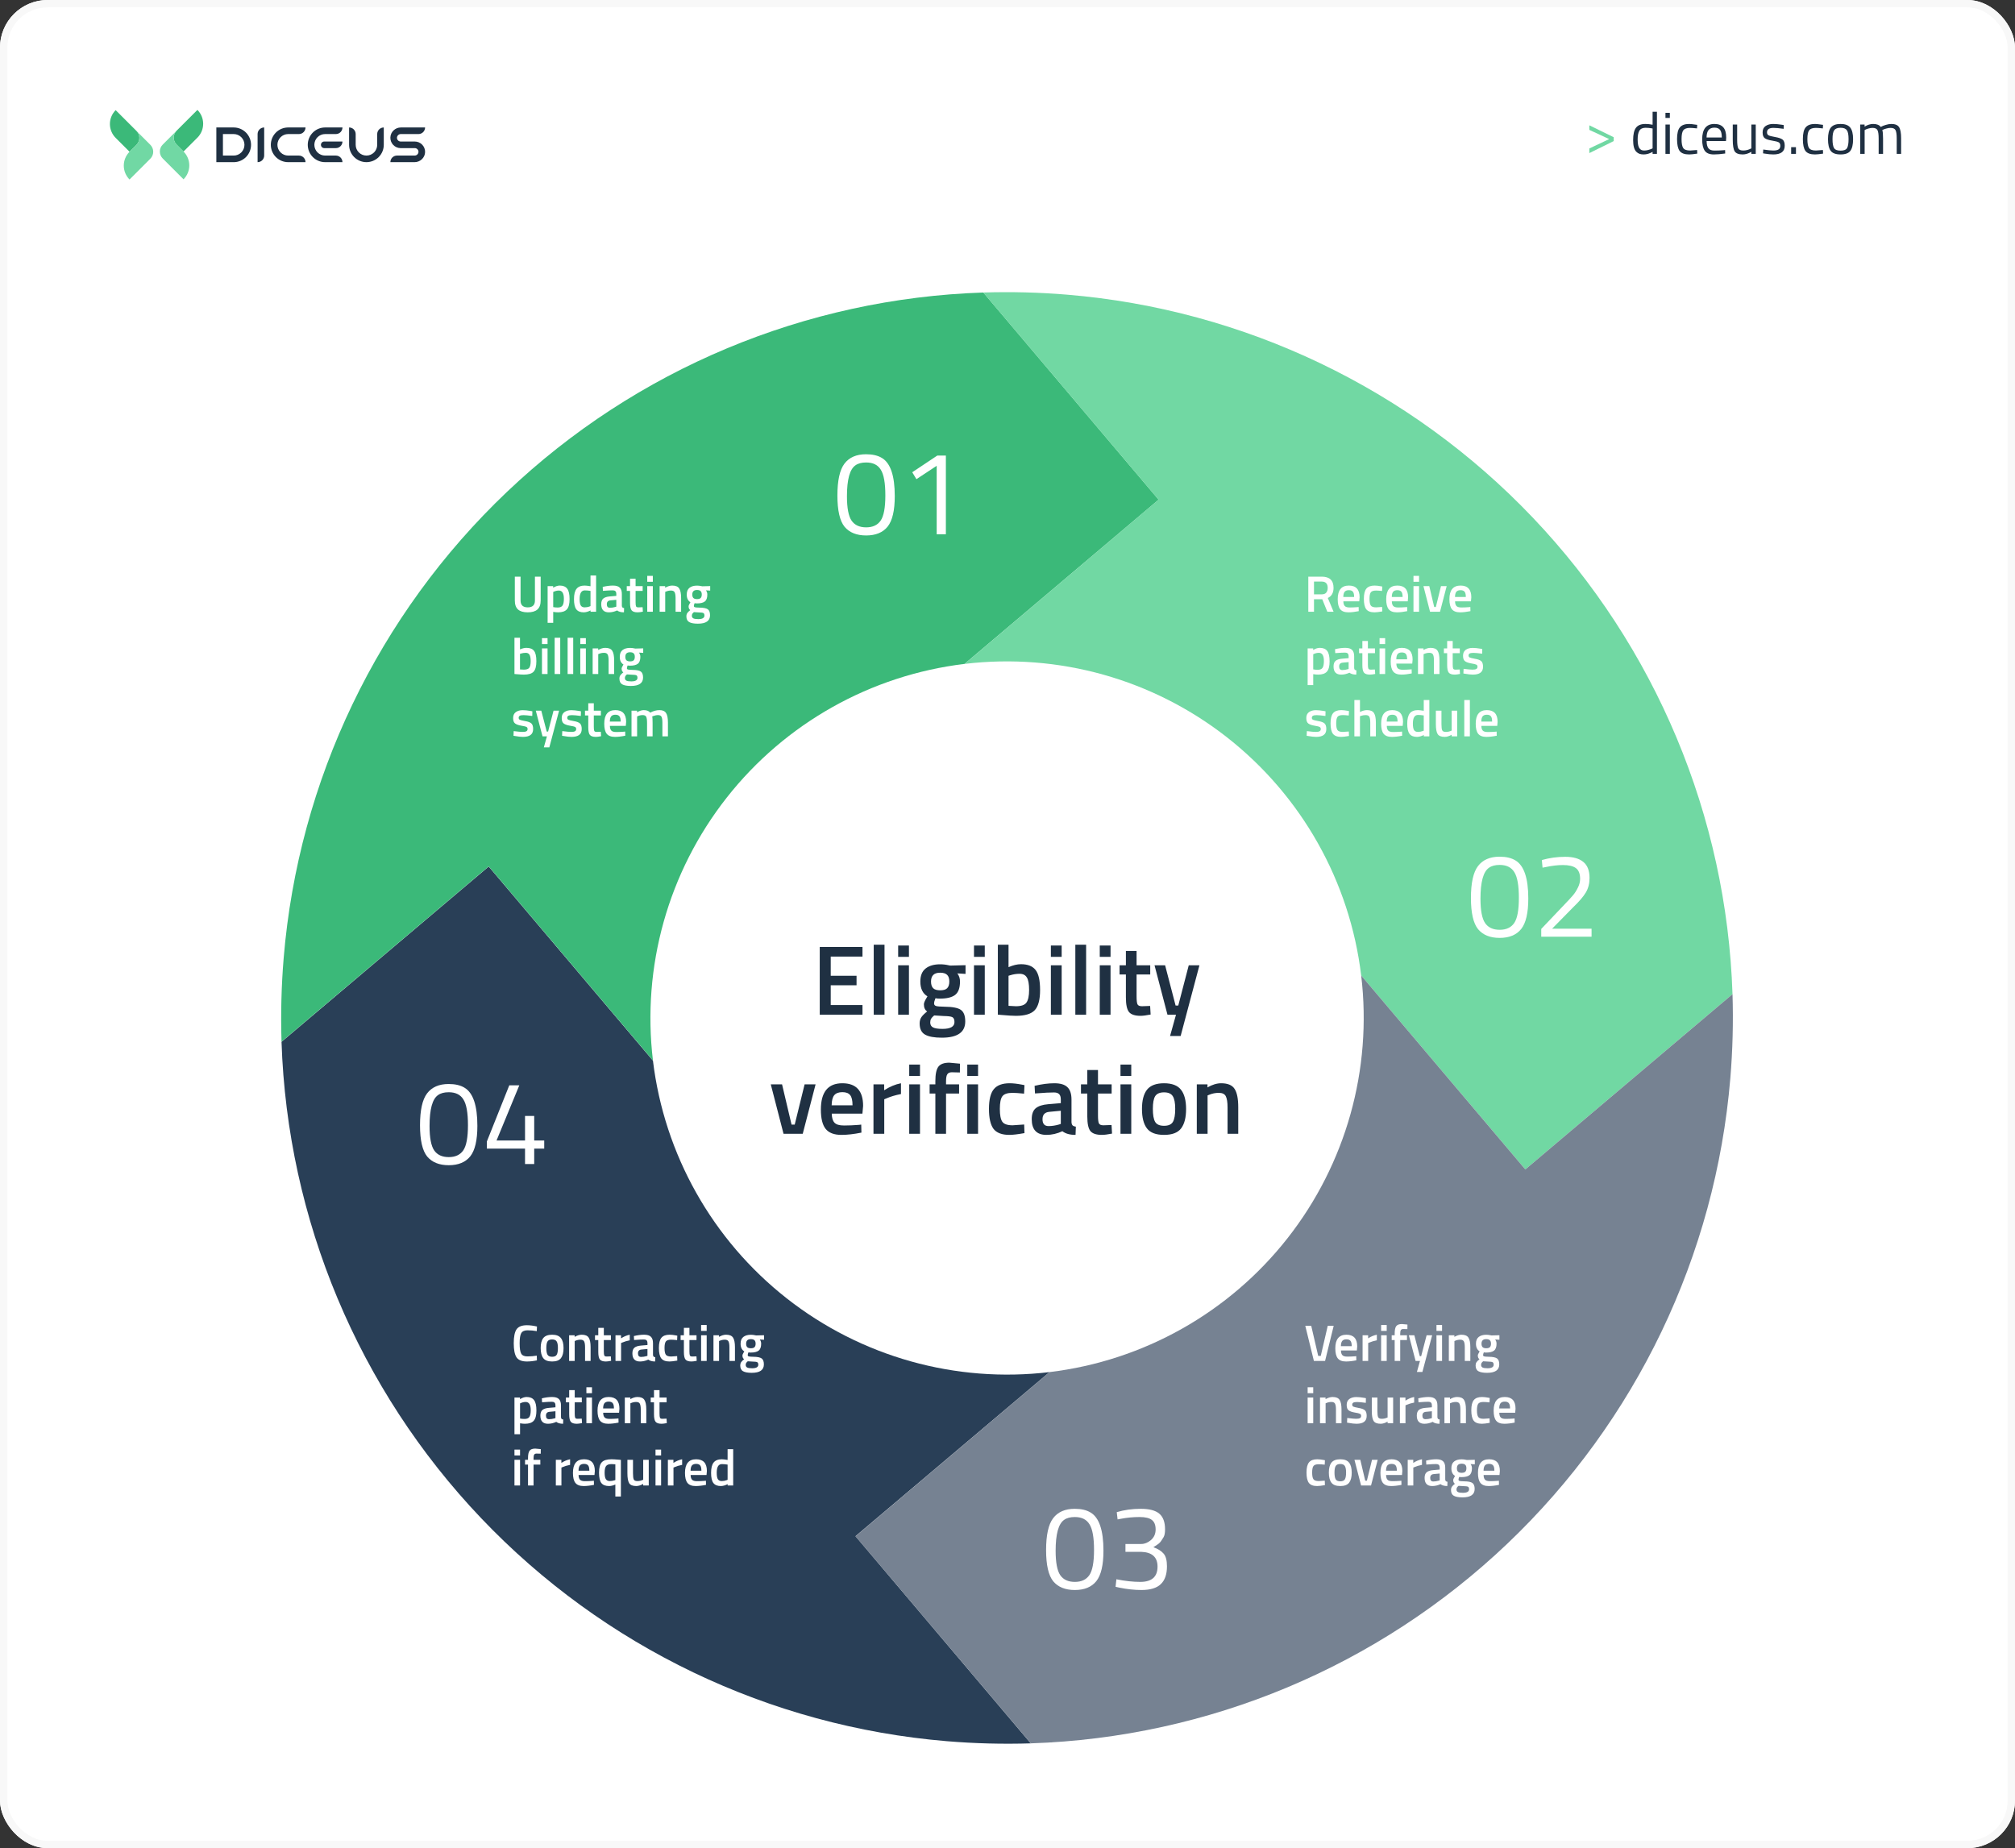
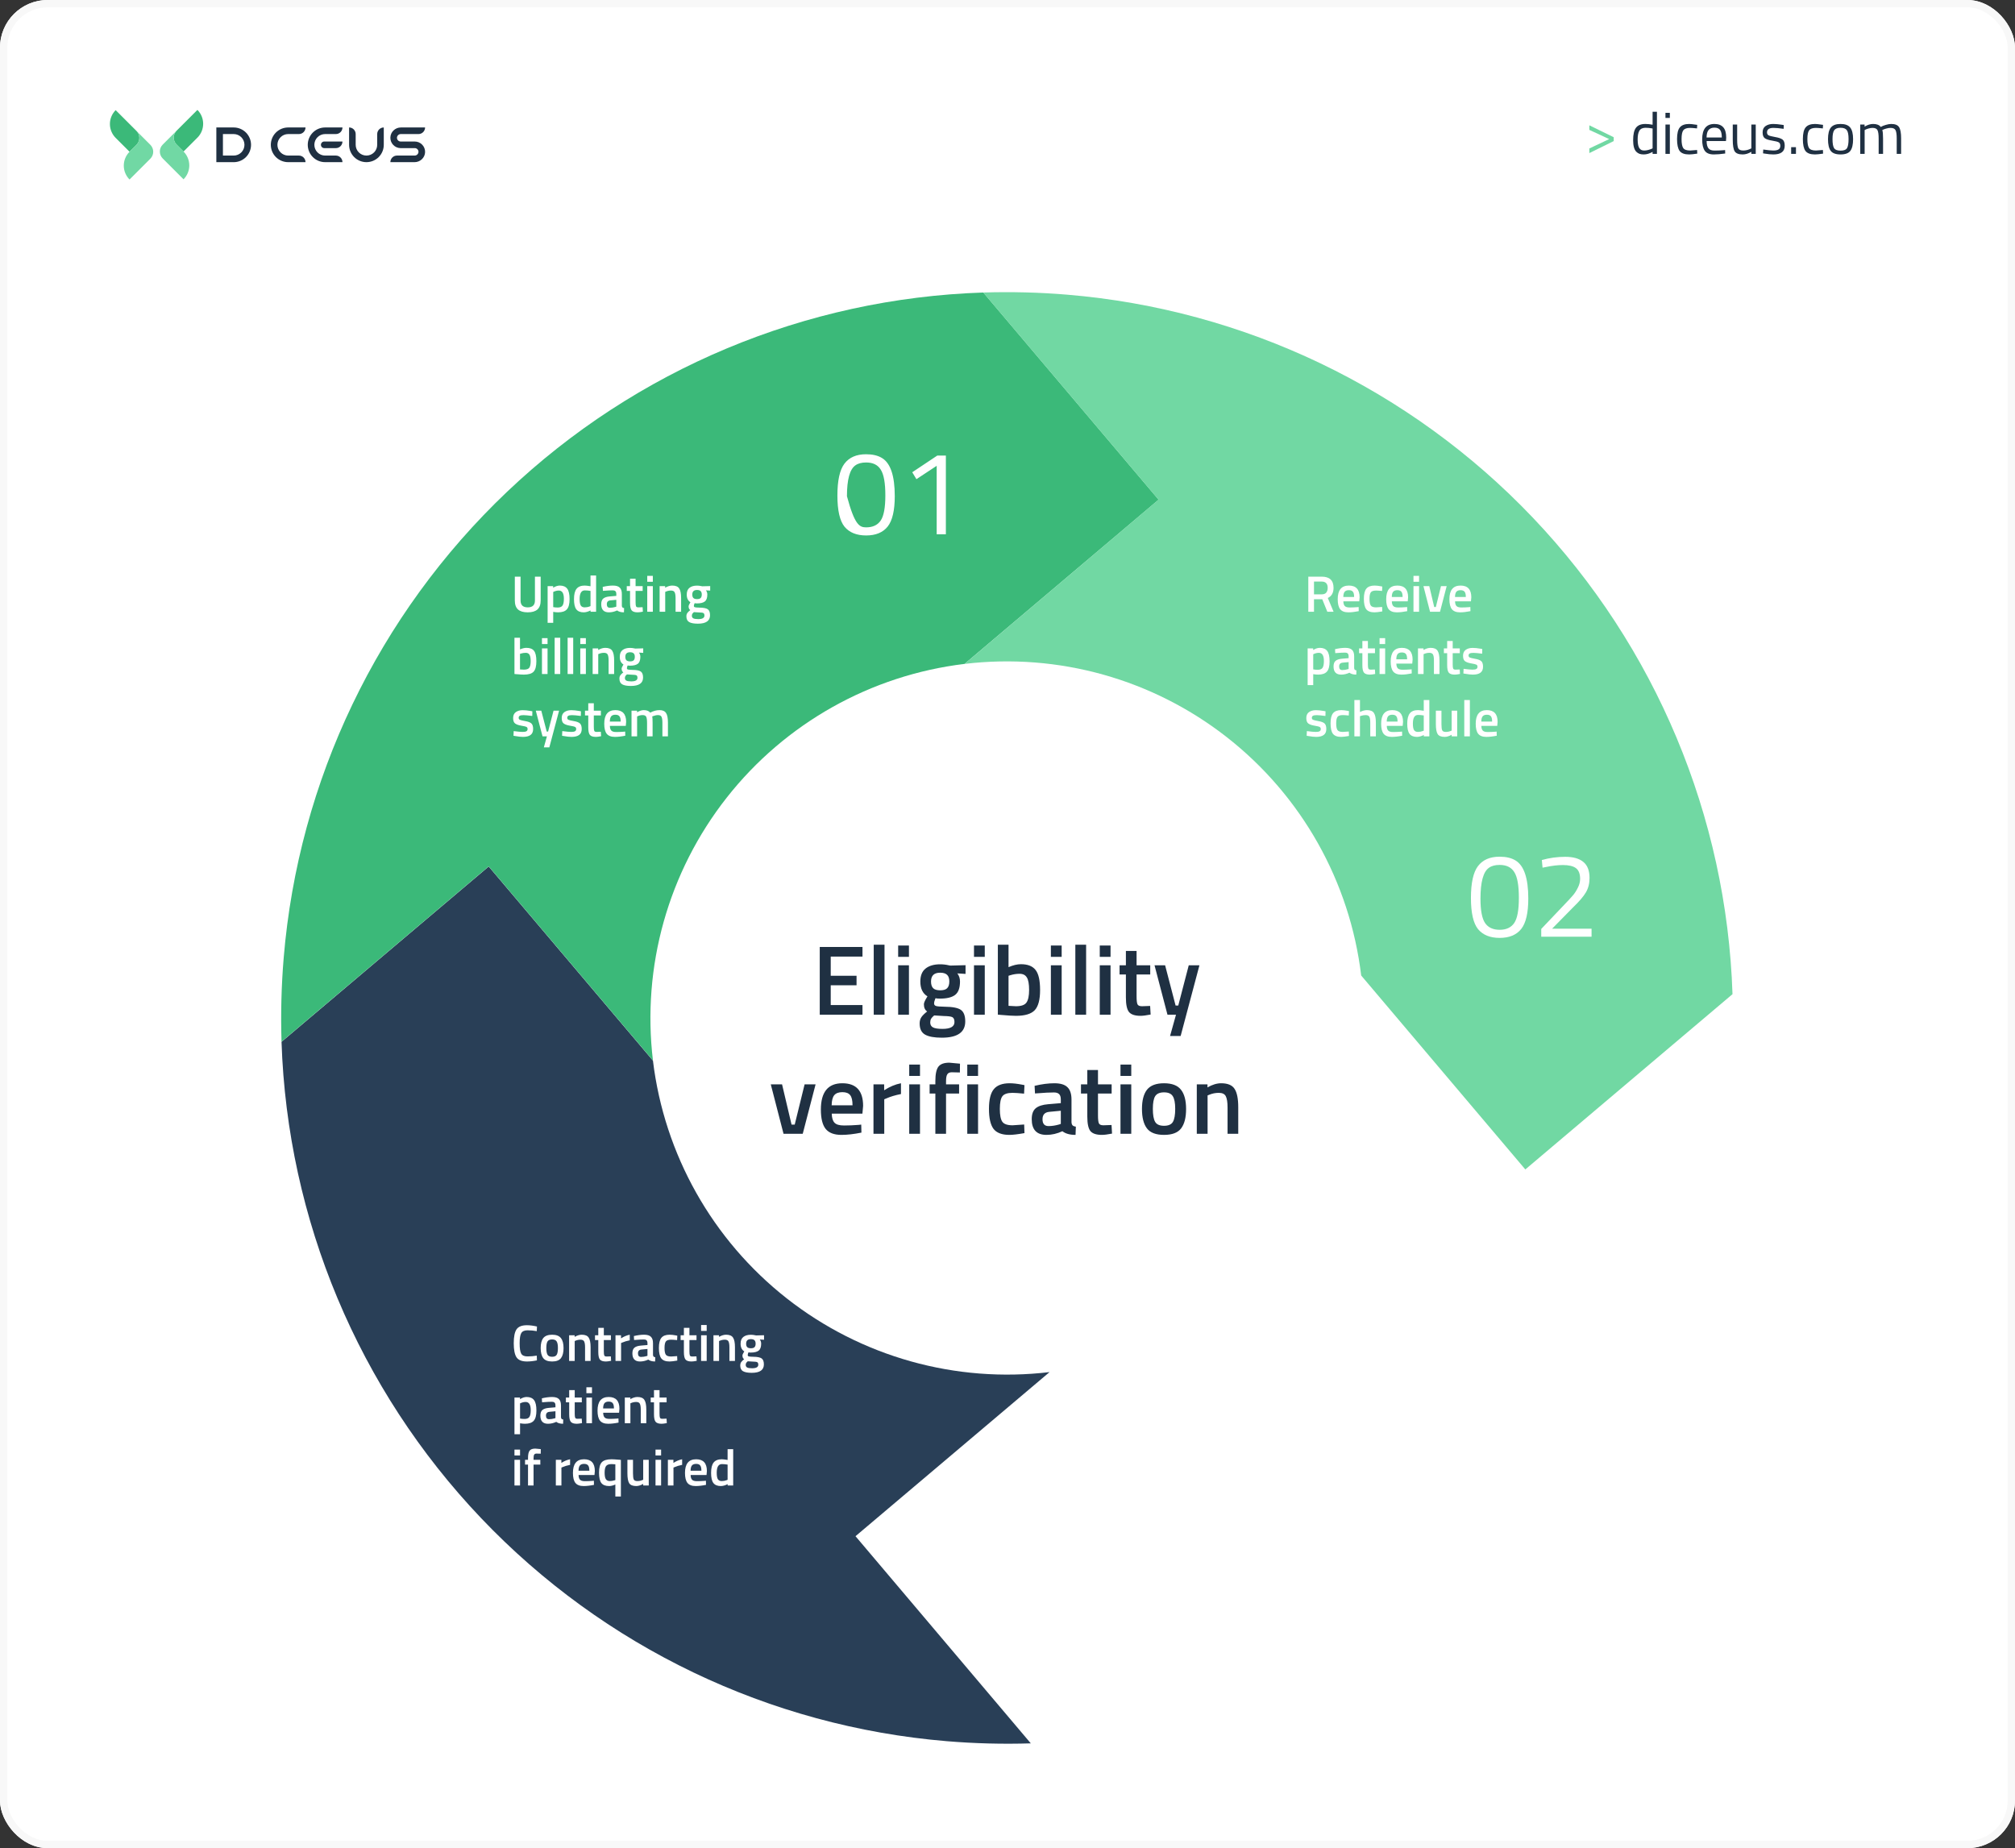
<svg xmlns="http://www.w3.org/2000/svg" width="1100" height="1009" viewBox="0 0 1100 1009" fill="none">
  <rect x="0" y="0" width="1100" height="1009" fill="#333333" stroke="none" />
  <g clip-path="url(#clip0_2225_387)">
    <rect width="1100" height="1009" rx="26" fill="white" />
-     <path d="M140.621 73.188V88.531C141.575 88.531 142.49 88.152 143.164 87.478C143.839 86.803 144.218 85.888 144.218 84.934V69.591C143.264 69.591 142.349 69.97 141.675 70.644C141 71.319 140.621 72.234 140.621 73.188Z" fill="#1F3042" />
    <path d="M157.313 73.188H163.187C163.659 73.188 164.127 73.095 164.563 72.914C165 72.733 165.396 72.468 165.73 72.134C166.064 71.8 166.329 71.403 166.509 70.967C166.69 70.531 166.782 70.063 166.782 69.591H157.313C154.801 69.591 152.392 70.589 150.616 72.365C148.84 74.141 147.842 76.55 147.842 79.062C147.842 81.573 148.84 83.982 150.616 85.758C152.393 87.534 154.801 88.531 157.313 88.531H166.782C166.782 87.578 166.404 86.663 165.729 85.989C165.055 85.314 164.141 84.935 163.187 84.934H157.313C155.756 84.933 154.263 84.314 153.163 83.213C152.062 82.112 151.444 80.619 151.444 79.062C151.444 77.505 152.062 76.011 153.163 74.91C154.263 73.809 155.756 73.189 157.313 73.188Z" fill="#1F3042" />
    <path d="M127.573 69.591H118.102V88.54H127.573C130.084 88.54 132.493 87.542 134.269 85.766C136.044 83.991 137.042 81.582 137.042 79.071C137.043 77.826 136.799 76.594 136.324 75.444C135.848 74.294 135.151 73.249 134.272 72.368C133.392 71.488 132.348 70.79 131.199 70.313C130.049 69.837 128.817 69.591 127.573 69.591ZM133.447 79.062C133.447 79.833 133.295 80.597 133 81.31C132.704 82.022 132.272 82.67 131.726 83.215C131.181 83.76 130.533 84.193 129.82 84.488C129.108 84.783 128.344 84.935 127.573 84.934H121.698V73.188H127.573C128.344 73.188 129.108 73.34 129.821 73.635C130.533 73.93 131.181 74.363 131.726 74.908C132.272 75.454 132.705 76.101 133 76.814C133.295 77.527 133.447 78.29 133.447 79.062Z" fill="#1F3042" />
    <path d="M168.008 79.062C168.008 81.573 169.005 83.982 170.781 85.758C172.557 87.534 174.966 88.531 177.477 88.531H186.948C186.948 87.577 186.569 86.662 185.895 85.988C185.22 85.313 184.305 84.934 183.351 84.934H177.477C175.92 84.933 174.427 84.314 173.327 83.213C172.226 82.112 171.608 80.619 171.608 79.062C171.608 77.504 172.227 76.01 173.329 74.908C174.43 73.807 175.924 73.188 177.482 73.188H183.357C183.829 73.188 184.297 73.095 184.733 72.914C185.169 72.733 185.566 72.468 185.9 72.134C186.234 71.8 186.499 71.404 186.68 70.967C186.86 70.531 186.953 70.063 186.953 69.591H177.477C174.966 69.591 172.557 70.589 170.781 72.365C169.005 74.142 168.008 76.55 168.008 79.062Z" fill="#1F3042" />
    <path d="M175.199 79.062C175.199 79.298 175.245 79.532 175.336 79.751C175.426 79.969 175.559 80.168 175.726 80.335C175.893 80.502 176.091 80.635 176.31 80.725C176.528 80.815 176.762 80.862 176.999 80.861H183.354C183.827 80.861 184.294 80.768 184.731 80.587C185.167 80.406 185.563 80.141 185.897 79.807C186.231 79.472 186.496 79.076 186.676 78.639C186.857 78.203 186.95 77.735 186.949 77.263H176.999C176.762 77.263 176.528 77.309 176.31 77.399C176.091 77.49 175.893 77.622 175.726 77.789C175.559 77.956 175.426 78.155 175.336 78.373C175.245 78.592 175.199 78.826 175.199 79.062Z" fill="#1F3042" />
    <path d="M205.918 73.188V79.062C205.918 79.833 205.766 80.597 205.47 81.31C205.175 82.022 204.742 82.67 204.197 83.215C203.651 83.76 203.004 84.193 202.291 84.488C201.579 84.783 200.815 84.935 200.043 84.934C199.272 84.935 198.508 84.783 197.796 84.488C197.083 84.193 196.435 83.76 195.89 83.215C195.344 82.67 194.912 82.022 194.616 81.31C194.321 80.597 194.169 79.833 194.169 79.062V73.188C194.169 72.234 193.79 71.319 193.116 70.644C192.441 69.97 191.526 69.591 190.572 69.591V79.062C190.573 81.573 191.571 83.982 193.347 85.758C195.123 87.534 197.532 88.531 200.043 88.531C202.554 88.53 204.961 87.532 206.736 85.756C208.511 83.98 209.507 81.572 209.507 79.062V69.591C208.555 69.592 207.641 69.972 206.968 70.646C206.295 71.321 205.917 72.235 205.918 73.188Z" fill="#1F3042" />
    <path d="M226.415 77.263H218.742C218.208 77.263 217.696 77.053 217.315 76.679C216.934 76.305 216.715 75.797 216.706 75.263C216.709 74.712 216.93 74.184 217.321 73.795C217.712 73.406 218.241 73.188 218.792 73.188H228.456C229.41 73.188 230.325 72.809 230.999 72.134C231.674 71.46 232.053 70.545 232.053 69.591H218.841C215.772 69.591 213.193 72.005 213.104 75.074C213.083 75.814 213.208 76.55 213.472 77.242C213.736 77.933 214.133 78.566 214.642 79.103C215.151 79.641 215.76 80.073 216.436 80.374C217.112 80.676 217.84 80.841 218.58 80.861C218.634 80.861 218.688 80.861 218.743 80.861H226.497C227.021 80.881 227.517 81.102 227.882 81.478C228.247 81.855 228.452 82.357 228.456 82.881C228.446 83.428 228.222 83.949 227.832 84.332C227.442 84.715 226.917 84.929 226.37 84.929H216.711C215.756 84.929 214.84 85.309 214.164 85.984C213.489 86.66 213.109 87.576 213.109 88.531H226.321C229.391 88.531 231.971 86.117 232.058 83.048C232.078 82.296 231.947 81.547 231.673 80.847C231.399 80.146 230.987 79.507 230.462 78.968C229.937 78.428 229.309 78 228.616 77.707C227.923 77.414 227.178 77.263 226.426 77.263H226.415Z" fill="#1F3042" />
    <path d="M63.138 60.123L74.522 71.506C75.487 72.482 76.041 73.791 76.071 75.163C76.101 76.535 75.603 77.866 74.682 78.883L74.694 78.872L70.714 82.852L63.138 75.275C62.143 74.281 61.354 73.099 60.816 71.799C60.277 70.499 60 69.106 60 67.699C60 66.292 60.277 64.899 60.816 63.599C61.354 62.299 62.143 61.118 63.138 60.123Z" fill="#3BB979" />
    <path d="M82.079 79.067L74.516 71.505C75.481 72.481 76.034 73.79 76.064 75.162C76.093 76.533 75.596 77.865 74.674 78.881L70.714 82.85C69.719 83.845 68.93 85.026 68.392 86.326C67.853 87.625 67.576 89.018 67.576 90.425C67.576 91.832 67.853 93.225 68.392 94.525C68.93 95.825 69.719 97.006 70.714 98.001L82.079 86.631C83.081 85.628 83.644 84.267 83.644 82.849C83.644 81.431 83.081 80.07 82.079 79.067Z" fill="url(#paint0_linear_2225_387)" />
    <path d="M107.77 60L96.387 71.383C95.423 72.36 94.869 73.669 94.839 75.041C94.809 76.412 95.306 77.744 96.227 78.761L96.216 78.749L100.194 82.728L107.77 75.152C108.765 74.157 109.554 72.976 110.093 71.676C110.631 70.376 110.908 68.983 110.908 67.576C110.908 66.169 110.631 64.776 110.093 63.476C109.554 62.176 108.765 60.995 107.77 60V60Z" fill="#3BB979" />
    <path d="M88.824 78.95L96.386 71.386C95.422 72.362 94.868 73.671 94.839 75.043C94.809 76.415 95.305 77.746 96.226 78.764L100.198 82.736C102.207 84.746 103.335 87.471 103.335 90.312C103.335 93.154 102.207 95.879 100.198 97.888L88.824 86.51C88.327 86.014 87.933 85.424 87.665 84.776C87.396 84.127 87.258 83.432 87.258 82.73C87.258 82.028 87.396 81.333 87.665 80.684C87.933 80.035 88.327 79.446 88.824 78.95Z" fill="url(#paint1_linear_2225_387)" />
    <path d="M878.472 75.936L867.624 70.912V68.416L880.936 74.912V77.024L867.624 83.584V81.056L878.472 75.936Z" fill="#71D8A3" />
    <path d="M904.53 61.024V84H902.162V82.912C900.519 83.851 898.898 84.32 897.298 84.32C896.444 84.32 895.698 84.213 895.058 84C894.418 83.787 893.82 83.403 893.266 82.848C892.114 81.696 891.538 79.573 891.538 76.48C891.538 73.365 892.05 71.125 893.074 69.76C894.119 68.373 895.836 67.68 898.226 67.68C899.463 67.68 900.775 67.819 902.162 68.096V61.024H904.53ZM895.122 81.12C895.463 81.525 895.826 81.803 896.21 81.952C896.594 82.101 897.084 82.176 897.682 82.176C898.3 82.176 898.983 82.08 899.73 81.888C900.498 81.675 901.095 81.472 901.522 81.28L902.162 80.992V70.144C900.796 69.888 899.527 69.76 898.354 69.76C896.732 69.76 895.602 70.283 894.962 71.328C894.322 72.352 894.002 73.952 894.002 76.128C894.002 78.603 894.375 80.267 895.122 81.12ZM909.179 84V68H911.579V84H909.179ZM909.179 64.384V61.6H911.579V64.384H909.179ZM922.163 67.68C922.867 67.68 924.062 67.808 925.747 68.064L926.515 68.16L926.419 70.112C924.712 69.92 923.454 69.824 922.643 69.824C920.83 69.824 919.592 70.261 918.931 71.136C918.291 71.989 917.971 73.589 917.971 75.936C917.971 78.261 918.27 79.883 918.867 80.8C919.486 81.717 920.755 82.176 922.675 82.176L926.451 81.888L926.547 83.872C924.563 84.171 923.08 84.32 922.099 84.32C919.603 84.32 917.875 83.68 916.915 82.4C915.976 81.12 915.507 78.965 915.507 75.936C915.507 72.885 916.019 70.752 917.043 69.536C918.067 68.299 919.774 67.68 922.163 67.68ZM940.809 82.016L941.737 81.92L941.801 83.808C939.369 84.149 937.289 84.32 935.561 84.32C933.257 84.32 931.625 83.659 930.665 82.336C929.705 80.992 929.225 78.912 929.225 76.096C929.225 70.485 931.454 67.68 935.913 67.68C938.068 67.68 939.678 68.288 940.745 69.504C941.812 70.699 942.345 72.587 942.345 75.168L942.217 76.992H931.657C931.657 78.763 931.977 80.075 932.617 80.928C933.257 81.781 934.366 82.208 935.945 82.208C937.545 82.208 939.166 82.144 940.809 82.016ZM939.945 75.072C939.945 73.109 939.625 71.723 938.985 70.912C938.366 70.101 937.342 69.696 935.913 69.696C934.505 69.696 933.438 70.123 932.713 70.976C932.009 71.829 931.646 73.195 931.625 75.072H939.945ZM956.069 68H958.469V84H956.069V82.88C954.469 83.84 952.891 84.32 951.333 84.32C949.157 84.32 947.707 83.755 946.981 82.624C946.277 81.493 945.925 79.403 945.925 76.352V68H948.325V76.32C948.325 78.645 948.528 80.203 948.933 80.992C949.339 81.781 950.256 82.176 951.685 82.176C952.389 82.176 953.104 82.08 953.829 81.888C954.555 81.675 955.109 81.472 955.493 81.28L956.069 80.992V68ZM968.109 69.824C965.784 69.824 964.621 70.635 964.621 72.256C964.621 73.003 964.888 73.536 965.421 73.856C965.955 74.155 967.171 74.475 969.069 74.816C970.968 75.136 972.312 75.595 973.101 76.192C973.891 76.789 974.285 77.909 974.285 79.552C974.285 81.195 973.752 82.4 972.685 83.168C971.64 83.936 970.104 84.32 968.077 84.32C966.755 84.32 965.197 84.171 963.405 83.872L962.445 83.712L962.573 81.632C965.005 81.995 966.84 82.176 968.077 82.176C969.315 82.176 970.253 81.984 970.893 81.6C971.555 81.195 971.885 80.533 971.885 79.616C971.885 78.677 971.608 78.048 971.053 77.728C970.499 77.387 969.283 77.067 967.405 76.768C965.528 76.469 964.195 76.032 963.405 75.456C962.616 74.88 962.221 73.813 962.221 72.256C962.221 70.699 962.765 69.547 963.853 68.8C964.963 68.053 966.339 67.68 967.981 67.68C969.283 67.68 970.915 67.829 972.877 68.128L973.773 68.288L973.709 70.336C971.341 69.995 969.475 69.824 968.109 69.824ZM977.8 84V80.352H980.424V84H977.8ZM990.851 67.68C991.555 67.68 992.749 67.808 994.435 68.064L995.203 68.16L995.107 70.112C993.4 69.92 992.141 69.824 991.331 69.824C989.517 69.824 988.28 70.261 987.619 71.136C986.979 71.989 986.659 73.589 986.659 75.936C986.659 78.261 986.957 79.883 987.555 80.8C988.173 81.717 989.443 82.176 991.363 82.176L995.139 81.888L995.235 83.872C993.251 84.171 991.768 84.32 990.786 84.32C988.291 84.32 986.563 83.68 985.603 82.4C984.664 81.12 984.195 78.965 984.195 75.936C984.195 72.885 984.707 70.752 985.731 69.536C986.755 68.299 988.461 67.68 990.851 67.68ZM997.913 75.968C997.913 73.045 998.435 70.933 999.481 69.632C1000.53 68.331 1002.29 67.68 1004.76 67.68C1007.26 67.68 1009.02 68.331 1010.04 69.632C1011.09 70.933 1011.61 73.045 1011.61 75.968C1011.61 78.891 1011.12 81.013 1010.14 82.336C1009.16 83.659 1007.36 84.32 1004.76 84.32C1002.16 84.32 1000.37 83.659 999.385 82.336C998.403 81.013 997.913 78.891 997.913 75.968ZM1000.38 75.936C1000.38 78.261 1000.65 79.893 1001.21 80.832C1001.78 81.771 1002.97 82.24 1004.76 82.24C1006.57 82.24 1007.76 81.781 1008.31 80.864C1008.87 79.925 1009.14 78.283 1009.14 75.936C1009.14 73.589 1008.84 71.979 1008.22 71.104C1007.6 70.208 1006.45 69.76 1004.76 69.76C1003.1 69.76 1001.94 70.208 1001.3 71.104C1000.69 71.979 1000.38 73.589 1000.38 75.936ZM1017.92 84H1015.52V68H1017.89V69.12C1019.49 68.16 1021.05 67.68 1022.56 67.68C1024.55 67.68 1025.93 68.224 1026.72 69.312C1027.43 68.885 1028.33 68.512 1029.44 68.192C1030.57 67.851 1031.57 67.68 1032.42 67.68C1034.55 67.68 1035.98 68.256 1036.71 69.408C1037.45 70.539 1037.83 72.587 1037.83 75.552V84H1035.43V75.616C1035.43 73.397 1035.21 71.883 1034.79 71.072C1034.36 70.24 1033.45 69.824 1032.07 69.824C1031.36 69.824 1030.64 69.931 1029.89 70.144C1029.14 70.336 1028.57 70.528 1028.16 70.72L1027.55 71.008C1027.83 71.712 1027.97 73.269 1027.97 75.68V84H1025.57V75.744C1025.57 73.44 1025.36 71.883 1024.93 71.072C1024.53 70.24 1023.62 69.824 1022.21 69.824C1021.53 69.824 1020.82 69.931 1020.1 70.144C1019.39 70.336 1018.85 70.528 1018.47 70.72L1017.92 71.008V84Z" fill="#1F3042" />
    <g clip-path="url(#clip1_2225_387)">
      <path d="M516.845 950.605C532.102 951.873 547.418 952.269 562.72 951.792L467.025 838.689L572.965 749.094C521.707 755.224 470.112 740.758 429.514 708.872C388.915 676.985 362.634 630.288 356.444 579.037L266.789 473.072L153.685 568.787C156.899 665.879 195.663 758.408 262.613 828.798C329.564 899.188 420.037 942.535 516.845 950.605V950.605Z" fill="#293F57" />
      <path d="M356.447 578.974C350.319 527.708 364.794 476.106 396.693 435.507C428.591 394.908 475.303 368.634 526.564 362.459L632.509 272.802L536.814 159.699C439.7 162.875 347.138 201.622 276.721 268.575C206.304 335.528 162.941 426.019 154.875 522.85C153.607 538.106 153.21 553.423 153.688 568.724L266.792 473.009L356.447 578.974Z" fill="#3BB979" />
      <path d="M526.566 362.462C577.832 356.333 629.434 370.809 670.033 402.707C710.632 434.606 736.906 481.318 743.081 532.579L832.682 638.458L945.785 542.763C942.585 445.658 903.826 353.112 836.871 282.708C769.916 212.305 679.431 168.95 582.609 160.882C567.359 159.615 552.05 159.22 536.755 159.697L632.45 272.8L526.566 362.462Z" fill="#71D8A3" />
-       <path d="M743.084 532.577C749.213 583.844 734.737 635.446 702.838 676.045C670.94 716.644 624.228 742.917 572.967 749.093L467.022 838.749L562.722 951.791C659.824 948.583 752.366 909.821 822.767 842.867C893.169 775.914 936.526 685.434 944.603 588.616C945.869 573.366 946.265 558.056 945.788 542.762L832.685 638.456L743.084 532.577Z" fill="#768292" />
-       <path d="M472.769 248C476.327 248 479.213 248.673 481.427 250.018C486.114 252.796 488.458 259.74 488.458 270.85C488.458 278.706 487.156 284.261 484.552 287.516C481.948 290.728 478.042 292.334 472.834 292.334C467.626 292.334 463.698 290.75 461.05 287.581C458.446 284.37 457.144 278.684 457.144 270.525C457.144 262.322 458.425 256.528 460.985 253.143C463.589 249.714 467.517 248 472.769 248ZM472.834 252.492C470.36 252.492 468.407 253.013 466.975 254.054C463.893 256.181 462.352 261.801 462.352 270.916C462.352 277.339 463.199 281.787 464.891 284.261C466.584 286.692 469.231 287.907 472.834 287.907C476.436 287.907 479.083 286.67 480.776 284.196C482.469 281.722 483.315 277.143 483.315 270.46C483.315 263.733 482.49 259.067 480.841 256.463C479.235 253.816 476.566 252.492 472.834 252.492ZM516.358 248.716L516.358 291.683L511.345 291.683L511.345 254.315L500.278 261.606L498 257.83L511.671 248.716L516.358 248.716Z" fill="white" />
+       <path d="M472.769 248C476.327 248 479.213 248.673 481.427 250.018C486.114 252.796 488.458 259.74 488.458 270.85C488.458 278.706 487.156 284.261 484.552 287.516C481.948 290.728 478.042 292.334 472.834 292.334C467.626 292.334 463.698 290.75 461.05 287.581C458.446 284.37 457.144 278.684 457.144 270.525C457.144 262.322 458.425 256.528 460.985 253.143C463.589 249.714 467.517 248 472.769 248ZM472.834 252.492C470.36 252.492 468.407 253.013 466.975 254.054C463.893 256.181 462.352 261.801 462.352 270.916C466.584 286.692 469.231 287.907 472.834 287.907C476.436 287.907 479.083 286.67 480.776 284.196C482.469 281.722 483.315 277.143 483.315 270.46C483.315 263.733 482.49 259.067 480.841 256.463C479.235 253.816 476.566 252.492 472.834 252.492ZM516.358 248.716L516.358 291.683L511.345 291.683L511.345 254.315L500.278 261.606L498 257.83L511.671 248.716L516.358 248.716Z" fill="white" />
      <path d="M818.614 467.716C822.173 467.716 825.059 468.389 827.273 469.734C831.96 472.512 834.303 479.456 834.303 490.566C834.303 498.422 833.001 503.977 830.397 507.232C827.793 510.444 823.887 512.049 818.679 512.049C813.471 512.049 809.544 510.465 806.896 507.297C804.292 504.085 802.99 498.4 802.99 490.241C802.99 482.038 804.27 476.244 806.831 472.859C809.435 469.43 813.363 467.716 818.614 467.716ZM818.679 472.208C816.206 472.208 814.252 472.729 812.82 473.77C809.739 475.897 808.198 481.517 808.198 490.631C808.198 497.055 809.044 501.503 810.737 503.977C812.43 506.407 815.077 507.623 818.679 507.623C822.282 507.623 824.929 506.386 826.622 503.912C828.314 501.438 829.161 496.859 829.161 490.176C829.161 483.449 828.336 478.783 826.687 476.179C825.081 473.532 822.412 472.208 818.679 472.208ZM868.844 511.398L841.371 511.398L841.371 507.167L853.936 493.951C856.106 491.695 857.69 489.98 858.688 488.809C859.686 487.637 860.576 486.248 861.357 484.642C862.182 483.036 862.594 481.43 862.594 479.825C862.594 477.047 861.835 475.094 860.316 473.966C858.797 472.837 856.431 472.273 853.22 472.273C850.399 472.273 847.252 472.642 843.78 473.38L842.088 473.705L841.697 469.539C845.82 468.367 850.073 467.781 854.457 467.781C858.84 467.781 862.139 468.714 864.352 470.58C866.609 472.403 867.737 475.311 867.737 479.304C867.737 482.342 867.064 484.989 865.719 487.246C864.374 489.503 862.052 492.215 858.753 495.384L847.296 507.037L868.844 507.037L868.844 511.398Z" fill="white" />
      <path d="M586.69 823.735C590.249 823.735 593.135 824.407 595.349 825.753C600.036 828.53 602.38 835.474 602.38 846.585C602.38 854.44 601.078 859.996 598.474 863.251C595.87 866.462 591.964 868.068 586.756 868.068C581.547 868.068 577.62 866.484 574.972 863.316C572.368 860.104 571.066 854.419 571.066 846.259C571.066 838.057 572.347 832.263 574.907 828.877C577.511 825.449 581.439 823.735 586.69 823.735ZM586.756 828.226C584.282 828.226 582.329 828.747 580.896 829.789C577.815 831.915 576.274 837.536 576.274 846.65C576.274 853.073 577.121 857.522 578.813 859.996C580.506 862.426 583.153 863.641 586.756 863.641C590.358 863.641 593.005 862.404 594.698 859.93C596.39 857.457 597.237 852.878 597.237 846.194C597.237 839.467 596.412 834.802 594.763 832.198C593.157 829.55 590.488 828.226 586.756 828.226ZM609.643 825.557C613.723 824.342 618.084 823.735 622.728 823.735C627.415 823.735 630.801 824.624 632.884 826.404C634.967 828.183 636.009 831.026 636.009 834.932C636.009 836.928 635.727 838.382 635.162 839.294C634.642 840.162 634.208 840.834 633.86 841.312C633.557 841.789 633.144 842.245 632.623 842.679C631.669 843.417 630.909 843.937 630.345 844.241L629.629 844.697C632.146 845.608 634.012 846.78 635.227 848.212C636.443 849.601 637.05 851.901 637.05 855.113C637.05 859.496 635.922 862.751 633.665 864.878C631.452 867.005 627.936 868.068 623.119 868.068C619.3 868.068 615.263 867.634 611.01 866.766L608.992 866.31L609.448 862.209C614.135 863.164 618.518 863.641 622.598 863.641C628.804 863.598 631.907 860.82 631.907 855.308C631.907 850.144 628.956 847.453 623.054 847.236L614.395 847.236L614.395 842.939L623.054 842.939C624.876 842.939 626.634 842.223 628.327 840.791C630.019 839.315 630.866 837.384 630.866 834.997C630.866 832.61 630.193 830.896 628.848 829.854C627.502 828.769 625.245 828.226 622.077 828.226C618.605 828.226 615.176 828.552 611.791 829.203L610.099 829.528L609.643 825.557Z" fill="white" />
-       <path d="M244.913 591.816C248.472 591.816 251.358 592.488 253.571 593.834C258.259 596.611 260.602 603.555 260.602 614.666C260.602 622.521 259.3 628.077 256.696 631.332C254.092 634.543 250.186 636.149 244.978 636.149C239.77 636.149 235.842 634.565 233.195 631.397C230.591 628.185 229.289 622.5 229.289 614.34C229.289 606.138 230.569 600.344 233.13 596.959C235.734 593.53 239.662 591.816 244.913 591.816ZM244.978 596.308C242.504 596.308 240.551 596.828 239.119 597.87C236.038 599.997 234.497 605.617 234.497 614.731C234.497 621.154 235.343 625.603 237.036 628.077C238.729 630.507 241.376 631.722 244.978 631.722C248.58 631.722 251.228 630.485 252.92 628.011C254.613 625.538 255.459 620.959 255.459 614.275C255.459 607.548 254.635 602.883 252.986 600.279C251.38 597.631 248.711 596.308 244.978 596.308ZM286.615 635.498L286.615 627.1L265.782 627.1L265.782 623.194L278.021 592.532L283.49 592.532L271.056 622.673L286.615 622.673L286.615 609.263L291.627 609.263L291.627 622.673L297.096 622.673L297.096 627.1L291.627 627.1L291.627 635.498L286.615 635.498Z" fill="white" />
      <path d="M284.18 327.868C284.18 330.351 285.487 331.592 288.1 331.592C290.713 331.592 292.02 330.351 292.02 327.868L292.02 314.82L295.156 314.82L295.156 327.812C295.156 330.071 294.559 331.723 293.364 332.768C292.188 333.795 290.424 334.308 288.072 334.308C285.739 334.308 283.984 333.795 282.808 332.768C281.632 331.723 281.044 330.071 281.044 327.812L281.044 314.82L284.18 314.82L284.18 327.868ZM298.95 340.02L298.95 320L301.974 320L301.974 320.868C303.262 320.084 304.466 319.692 305.586 319.692C307.434 319.692 308.787 320.261 309.646 321.4C310.504 322.52 310.934 324.415 310.934 327.084C310.934 329.735 310.439 331.601 309.45 332.684C308.479 333.767 306.883 334.308 304.662 334.308C303.896 334.308 303.01 334.224 302.002 334.056L302.002 340.02L298.95 340.02ZM305.054 322.408C304.176 322.408 303.299 322.604 302.422 322.996L302.002 323.192L302.002 331.452C302.748 331.601 303.57 331.676 304.466 331.676C305.735 331.676 306.612 331.312 307.098 330.584C307.583 329.856 307.826 328.615 307.826 326.86C307.826 323.892 306.902 322.408 305.054 322.408ZM325.413 314.176L325.413 334L322.389 334L322.389 333.272C321.026 333.963 319.775 334.308 318.637 334.308C316.807 334.308 315.463 333.757 314.605 332.656C313.765 331.555 313.345 329.707 313.345 327.112C313.345 324.517 313.811 322.632 314.745 321.456C315.697 320.28 317.171 319.692 319.169 319.692C319.841 319.692 320.905 319.813 322.361 320.056L322.361 314.176L325.413 314.176ZM321.885 331.088L322.361 330.892L322.361 322.604C321.241 322.417 320.205 322.324 319.253 322.324C317.367 322.324 316.425 323.892 316.425 327.028C316.425 328.745 316.639 329.94 317.069 330.612C317.517 331.265 318.217 331.592 319.169 331.592C320.121 331.592 321.026 331.424 321.885 331.088ZM339.47 324.312L339.47 330.696C339.488 331.107 339.591 331.415 339.778 331.62C339.983 331.807 340.291 331.928 340.702 331.984L340.618 334.308C339.012 334.308 337.771 333.963 336.894 333.272C335.4 333.963 333.898 334.308 332.386 334.308C329.604 334.308 328.214 332.824 328.214 329.856C328.214 328.437 328.587 327.411 329.334 326.776C330.099 326.141 331.266 325.759 332.834 325.628L336.446 325.32L336.446 324.312C336.446 323.565 336.278 323.043 335.942 322.744C335.624 322.445 335.148 322.296 334.514 322.296C333.319 322.296 331.826 322.371 330.034 322.52L329.138 322.576L329.026 320.42C331.06 319.935 332.927 319.692 334.626 319.692C336.343 319.692 337.575 320.065 338.322 320.812C339.087 321.54 339.47 322.707 339.47 324.312ZM333.198 327.784C331.91 327.896 331.266 328.596 331.266 329.884C331.266 331.172 331.835 331.816 332.974 331.816C333.907 331.816 334.896 331.667 335.942 331.368L336.446 331.2L336.446 327.476L333.198 327.784ZM350.833 322.604L346.969 322.604L346.969 328.764C346.969 329.903 347.053 330.659 347.221 331.032C347.389 331.405 347.818 331.592 348.509 331.592L350.805 331.508L350.945 333.944C349.694 334.187 348.742 334.308 348.089 334.308C346.502 334.308 345.41 333.944 344.813 333.216C344.234 332.488 343.945 331.116 343.945 329.1L343.945 322.604L342.153 322.604L342.153 320L343.945 320L343.945 315.94L346.969 315.94L346.969 320L350.833 320L350.833 322.604ZM353.336 334L353.336 320L356.388 320L356.388 334L353.336 334ZM353.336 317.62L353.336 314.4L356.388 314.4L356.388 317.62L353.336 317.62ZM363.142 334L360.09 334L360.09 320L363.114 320L363.114 320.868C364.477 320.084 365.765 319.692 366.978 319.692C368.845 319.692 370.114 320.224 370.786 321.288C371.477 322.333 371.822 324.069 371.822 326.496L371.822 334L368.798 334L368.798 326.58C368.798 325.068 368.63 323.995 368.294 323.36C367.977 322.725 367.314 322.408 366.306 322.408C365.354 322.408 364.44 322.595 363.562 322.968L363.142 323.136L363.142 334ZM387.611 335.904C387.611 338.965 385.399 340.496 380.975 340.496C378.847 340.496 377.27 340.207 376.243 339.628C375.217 339.049 374.703 337.995 374.703 336.464C374.703 335.773 374.871 335.176 375.207 334.672C375.543 334.187 376.085 333.655 376.831 333.076C376.215 332.665 375.907 331.984 375.907 331.032C375.907 330.659 376.159 330.052 376.663 329.212L376.915 328.792C375.571 327.989 374.899 326.589 374.899 324.592C374.899 322.912 375.403 321.68 376.411 320.896C377.419 320.112 378.782 319.72 380.499 319.72C381.321 319.72 382.133 319.813 382.935 320L383.355 320.084L387.695 319.972L387.695 322.436L385.371 322.296C385.875 322.949 386.127 323.715 386.127 324.592C386.127 326.421 385.661 327.691 384.727 328.4C383.813 329.091 382.375 329.436 380.415 329.436C379.93 329.436 379.519 329.399 379.183 329.324C378.922 329.959 378.791 330.453 378.791 330.808C378.791 331.144 378.959 331.377 379.295 331.508C379.65 331.639 380.49 331.713 381.815 331.732C384.037 331.751 385.558 332.049 386.379 332.628C387.201 333.207 387.611 334.299 387.611 335.904ZM377.699 336.184C377.699 336.837 377.961 337.304 378.483 337.584C379.006 337.864 379.902 338.004 381.171 338.004C383.43 338.004 384.559 337.36 384.559 336.072C384.559 335.344 384.354 334.877 383.943 334.672C383.551 334.485 382.758 334.383 381.563 334.364L378.819 334.196C378.409 334.532 378.119 334.84 377.951 335.12C377.783 335.419 377.699 335.773 377.699 336.184ZM377.923 324.592C377.923 325.451 378.129 326.085 378.539 326.496C378.95 326.888 379.613 327.084 380.527 327.084C381.442 327.084 382.095 326.888 382.487 326.496C382.898 326.085 383.103 325.451 383.103 324.592C383.103 323.733 382.898 323.108 382.487 322.716C382.077 322.305 381.414 322.1 380.499 322.1C378.782 322.1 377.923 322.931 377.923 324.592ZM287.372 353.692C289.295 353.692 290.676 354.233 291.516 355.316C292.375 356.38 292.804 358.275 292.804 361C292.804 363.725 292.3 365.629 291.292 366.712C290.284 367.776 288.511 368.308 285.972 368.308C285.095 368.308 283.704 368.224 281.8 368.056L280.848 367.972L280.848 348.176L283.872 348.176L283.872 354.532C285.16 353.972 286.327 353.692 287.372 353.692ZM285.972 365.592C287.465 365.592 288.455 365.247 288.94 364.556C289.444 363.847 289.696 362.652 289.696 360.972C289.696 359.292 289.481 358.116 289.052 357.444C288.641 356.753 287.96 356.408 287.008 356.408C286.112 356.408 285.216 356.548 284.32 356.828L283.872 356.968L283.872 365.48C284.899 365.555 285.599 365.592 285.972 365.592ZM295.86 368L295.86 354L298.912 354L298.912 368L295.86 368ZM295.86 351.62L295.86 348.4L298.912 348.4L298.912 351.62L295.86 351.62ZM302.782 368L302.782 348.176L305.834 348.176L305.834 368L302.782 368ZM309.864 368L309.864 348.176L312.916 348.176L312.916 368L309.864 368ZM316.778 368L316.778 354L319.83 354L319.83 368L316.778 368ZM316.778 351.62L316.778 348.4L319.83 348.4L319.83 351.62L316.778 351.62ZM326.584 368L323.532 368L323.532 354L326.556 354L326.556 354.868C327.918 354.084 329.206 353.692 330.42 353.692C332.286 353.692 333.556 354.224 334.228 355.288C334.918 356.333 335.264 358.069 335.264 360.496L335.264 368L332.24 368L332.24 360.58C332.24 359.068 332.072 357.995 331.736 357.36C331.418 356.725 330.756 356.408 329.748 356.408C328.796 356.408 327.881 356.595 327.004 356.968L326.584 357.136L326.584 368ZM351.053 369.904C351.053 372.965 348.841 374.496 344.417 374.496C342.289 374.496 340.711 374.207 339.685 373.628C338.658 373.049 338.145 371.995 338.145 370.464C338.145 369.773 338.313 369.176 338.649 368.672C338.985 368.187 339.526 367.655 340.273 367.076C339.657 366.665 339.349 365.984 339.349 365.032C339.349 364.659 339.601 364.052 340.105 363.212L340.357 362.792C339.013 361.989 338.341 360.589 338.341 358.592C338.341 356.912 338.845 355.68 339.853 354.896C340.861 354.112 342.223 353.72 343.941 353.72C344.762 353.72 345.574 353.813 346.377 354L346.797 354.084L351.137 353.972L351.137 356.436L348.813 356.296C349.317 356.949 349.569 357.715 349.569 358.592C349.569 360.421 349.102 361.691 348.169 362.4C347.254 363.091 345.817 363.436 343.857 363.436C343.371 363.436 342.961 363.399 342.625 363.324C342.363 363.959 342.233 364.453 342.233 364.808C342.233 365.144 342.401 365.377 342.737 365.508C343.091 365.639 343.931 365.713 345.257 365.732C347.478 365.751 348.999 366.049 349.821 366.628C350.642 367.207 351.053 368.299 351.053 369.904ZM341.141 370.184C341.141 370.837 341.402 371.304 341.925 371.584C342.447 371.864 343.343 372.004 344.613 372.004C346.871 372.004 348.001 371.36 348.001 370.072C348.001 369.344 347.795 368.877 347.385 368.672C346.993 368.485 346.199 368.383 345.005 368.364L342.261 368.196C341.85 368.532 341.561 368.84 341.393 369.12C341.225 369.419 341.141 369.773 341.141 370.184ZM341.365 358.592C341.365 359.451 341.57 360.085 341.981 360.496C342.391 360.888 343.054 361.084 343.969 361.084C344.883 361.084 345.537 360.888 345.929 360.496C346.339 360.085 346.545 359.451 346.545 358.592C346.545 357.733 346.339 357.108 345.929 356.716C345.518 356.305 344.855 356.1 343.941 356.1C342.223 356.1 341.365 356.931 341.365 358.592ZM290.564 390.884C288.361 390.585 286.765 390.436 285.776 390.436C284.787 390.436 284.096 390.557 283.704 390.8C283.331 391.024 283.144 391.388 283.144 391.892C283.144 392.396 283.349 392.751 283.76 392.956C284.189 393.161 285.179 393.404 286.728 393.684C288.296 393.945 289.407 394.365 290.06 394.944C290.713 395.523 291.04 396.549 291.04 398.024C291.04 399.499 290.564 400.581 289.612 401.272C288.679 401.963 287.307 402.308 285.496 402.308C284.357 402.308 282.92 402.149 281.184 401.832L280.316 401.692L280.428 399.144C282.668 399.443 284.283 399.592 285.272 399.592C286.261 399.592 286.961 399.471 287.372 399.228C287.801 398.985 288.016 398.584 288.016 398.024C288.016 397.464 287.811 397.081 287.4 396.876C287.008 396.652 286.047 396.419 284.516 396.176C283.004 395.915 281.893 395.513 281.184 394.972C280.475 394.431 280.12 393.441 280.12 392.004C280.12 390.567 280.605 389.493 281.576 388.784C282.565 388.075 283.825 387.72 285.356 387.72C286.551 387.72 288.016 387.869 289.752 388.168L290.62 388.336L290.564 390.884ZM292.494 388L295.49 388L298.458 399.396L299.214 399.396L302.182 388L305.206 388L299.886 408.02L296.89 408.02L298.57 402L296.162 402L292.494 388ZM317.087 390.884C314.885 390.585 313.289 390.436 312.299 390.436C311.31 390.436 310.619 390.557 310.227 390.8C309.854 391.024 309.667 391.388 309.667 391.892C309.667 392.396 309.873 392.751 310.283 392.956C310.713 393.161 311.702 393.404 313.251 393.684C314.819 393.945 315.93 394.365 316.583 394.944C317.237 395.523 317.563 396.549 317.563 398.024C317.563 399.499 317.087 400.581 316.135 401.272C315.202 401.963 313.83 402.308 312.019 402.308C310.881 402.308 309.443 402.149 307.707 401.832L306.839 401.692L306.951 399.144C309.191 399.443 310.806 399.592 311.795 399.592C312.785 399.592 313.485 399.471 313.895 399.228C314.325 398.985 314.539 398.584 314.539 398.024C314.539 397.464 314.334 397.081 313.923 396.876C313.531 396.652 312.57 396.419 311.039 396.176C309.527 395.915 308.417 395.513 307.707 394.972C306.998 394.431 306.643 393.441 306.643 392.004C306.643 390.567 307.129 389.493 308.099 388.784C309.089 388.075 310.349 387.72 311.879 387.72C313.074 387.72 314.539 387.869 316.275 388.168L317.143 388.336L317.087 390.884ZM328.028 390.604L324.164 390.604L324.164 396.764C324.164 397.903 324.248 398.659 324.416 399.032C324.584 399.405 325.014 399.592 325.704 399.592L328 399.508L328.14 401.944C326.89 402.187 325.938 402.308 325.284 402.308C323.698 402.308 322.606 401.944 322.008 401.216C321.43 400.488 321.14 399.116 321.14 397.1L321.14 390.604L319.348 390.604L319.348 388L321.14 388L321.14 383.94L324.164 383.94L324.164 388L328.028 388L328.028 390.604ZM340.5 399.48L341.284 399.396L341.34 401.664C339.212 402.093 337.326 402.308 335.684 402.308C333.612 402.308 332.118 401.739 331.204 400.6C330.308 399.461 329.86 397.641 329.86 395.14C329.86 390.175 331.885 387.692 335.936 387.692C339.856 387.692 341.816 389.829 341.816 394.104L341.62 396.288L332.94 396.288C332.958 397.445 333.21 398.295 333.696 398.836C334.181 399.377 335.086 399.648 336.412 399.648C337.737 399.648 339.1 399.592 340.5 399.48ZM338.82 393.936C338.82 392.555 338.596 391.593 338.148 391.052C337.718 390.492 336.981 390.212 335.936 390.212C334.89 390.212 334.125 390.501 333.64 391.08C333.173 391.659 332.93 392.611 332.912 393.936L338.82 393.936ZM347.802 402L344.75 402L344.75 388L347.774 388L347.774 388.868C349.1 388.084 350.313 387.692 351.414 387.692C353.038 387.692 354.224 388.149 354.97 389.064C356.669 388.149 358.358 387.692 360.038 387.692C361.718 387.692 362.904 388.215 363.594 389.26C364.285 390.287 364.63 392.032 364.63 394.496L364.63 402L361.606 402L361.606 394.58C361.606 393.068 361.448 391.995 361.13 391.36C360.832 390.725 360.197 390.408 359.226 390.408C358.386 390.408 357.481 390.595 356.51 390.968L356.034 391.164C356.184 391.537 356.258 392.732 356.258 394.748L356.258 402L353.234 402L353.234 394.804C353.234 393.143 353.085 391.995 352.786 391.36C352.488 390.725 351.834 390.408 350.826 390.408C349.893 390.408 349.025 390.595 348.222 390.968L347.802 391.136L347.802 402Z" fill="white" />
      <path d="M717.32 327.168L717.32 334L714.212 334L714.212 314.82L721.492 314.82C725.823 314.82 727.988 316.855 727.988 320.924C727.988 323.649 726.943 325.497 724.852 326.468L728.016 334L724.6 334L721.828 327.168L717.32 327.168ZM724.796 320.952C724.796 318.656 723.695 317.508 721.492 317.508L717.32 317.508L717.32 324.48L721.548 324.48C722.668 324.48 723.489 324.163 724.012 323.528C724.535 322.875 724.796 322.016 724.796 320.952ZM740.906 331.48L741.69 331.396L741.746 333.664C739.618 334.093 737.733 334.308 736.09 334.308C734.018 334.308 732.525 333.739 731.61 332.6C730.714 331.461 730.266 329.641 730.266 327.14C730.266 322.175 732.291 319.692 736.342 319.692C740.262 319.692 742.222 321.829 742.222 326.104L742.026 328.288L733.346 328.288C733.365 329.445 733.617 330.295 734.102 330.836C734.587 331.377 735.493 331.648 736.818 331.648C738.143 331.648 739.506 331.592 740.906 331.48ZM739.226 325.936C739.226 324.555 739.002 323.593 738.554 323.052C738.125 322.492 737.387 322.212 736.342 322.212C735.297 322.212 734.531 322.501 734.046 323.08C733.579 323.659 733.337 324.611 733.318 325.936L739.226 325.936ZM750.393 319.692C751.382 319.692 752.549 319.823 753.893 320.084L754.593 320.224L754.481 322.632C753.006 322.483 751.914 322.408 751.205 322.408C749.786 322.408 748.834 322.725 748.349 323.36C747.863 323.995 747.621 325.189 747.621 326.944C747.621 328.699 747.854 329.912 748.321 330.584C748.787 331.256 749.758 331.592 751.233 331.592L754.509 331.368L754.593 333.804C752.707 334.14 751.289 334.308 750.337 334.308C748.209 334.308 746.706 333.739 745.829 332.6C744.97 331.443 744.541 329.557 744.541 326.944C744.541 324.331 744.998 322.473 745.913 321.372C746.827 320.252 748.321 319.692 750.393 319.692ZM767.375 331.48L768.159 331.396L768.215 333.664C766.087 334.093 764.201 334.308 762.559 334.308C760.487 334.308 758.993 333.739 758.079 332.6C757.183 331.461 756.735 329.641 756.735 327.14C756.735 322.175 758.76 319.692 762.811 319.692C766.731 319.692 768.691 321.829 768.691 326.104L768.495 328.288L759.815 328.288C759.833 329.445 760.085 330.295 760.571 330.836C761.056 331.377 761.961 331.648 763.287 331.648C764.612 331.648 765.975 331.592 767.375 331.48ZM765.695 325.936C765.695 324.555 765.471 323.593 765.023 323.052C764.593 322.492 763.856 322.212 762.811 322.212C761.765 322.212 761 322.501 760.515 323.08C760.048 323.659 759.805 324.611 759.787 325.936L765.695 325.936ZM771.625 334L771.625 320L774.677 320L774.677 334L771.625 334ZM771.625 317.62L771.625 314.4L774.677 314.4L774.677 317.62L771.625 317.62ZM777.063 320L780.255 320L782.943 331.396L783.839 331.396L786.639 320L789.747 320L786.107 334L780.675 334L777.063 320ZM801.882 331.48L802.666 331.396L802.722 333.664C800.594 334.093 798.709 334.308 797.066 334.308C794.994 334.308 793.501 333.739 792.586 332.6C791.69 331.461 791.242 329.641 791.242 327.14C791.242 322.175 793.268 319.692 797.318 319.692C801.238 319.692 803.198 321.829 803.198 326.104L803.002 328.288L794.322 328.288C794.341 329.445 794.593 330.295 795.078 330.836C795.564 331.377 796.469 331.648 797.794 331.648C799.12 331.648 800.482 331.592 801.882 331.48ZM800.202 325.936C800.202 324.555 799.978 323.593 799.53 323.052C799.101 322.492 798.364 322.212 797.318 322.212C796.273 322.212 795.508 322.501 795.022 323.08C794.556 323.659 794.313 324.611 794.294 325.936L800.202 325.936ZM713.848 374.02L713.848 354L716.872 354L716.872 354.868C718.16 354.084 719.364 353.692 720.484 353.692C722.332 353.692 723.685 354.261 724.544 355.4C725.403 356.52 725.832 358.415 725.832 361.084C725.832 363.735 725.337 365.601 724.348 366.684C723.377 367.767 721.781 368.308 719.56 368.308C718.795 368.308 717.908 368.224 716.9 368.056L716.9 374.02L713.848 374.02ZM719.952 356.408C719.075 356.408 718.197 356.604 717.32 356.996L716.9 357.192L716.9 365.452C717.647 365.601 718.468 365.676 719.364 365.676C720.633 365.676 721.511 365.312 721.996 364.584C722.481 363.856 722.724 362.615 722.724 360.86C722.724 357.892 721.8 356.408 719.952 356.408ZM739.247 358.312L739.247 364.696C739.266 365.107 739.368 365.415 739.555 365.62C739.76 365.807 740.068 365.928 740.479 365.984L740.395 368.308C738.79 368.308 737.548 367.963 736.671 367.272C735.178 367.963 733.675 368.308 732.163 368.308C729.382 368.308 727.991 366.824 727.991 363.856C727.991 362.437 728.364 361.411 729.111 360.776C729.876 360.141 731.043 359.759 732.611 359.628L736.223 359.32L736.223 358.312C736.223 357.565 736.055 357.043 735.719 356.744C735.402 356.445 734.926 356.296 734.291 356.296C733.096 356.296 731.603 356.371 729.811 356.52L728.915 356.576L728.803 354.42C730.838 353.935 732.704 353.692 734.403 353.692C736.12 353.692 737.352 354.065 738.099 354.812C738.864 355.54 739.247 356.707 739.247 358.312ZM732.975 361.784C731.687 361.896 731.043 362.596 731.043 363.884C731.043 365.172 731.612 365.816 732.751 365.816C733.684 365.816 734.674 365.667 735.719 365.368L736.223 365.2L736.223 361.476L732.975 361.784ZM750.61 356.604L746.746 356.604L746.746 362.764C746.746 363.903 746.83 364.659 746.998 365.032C747.166 365.405 747.596 365.592 748.286 365.592L750.582 365.508L750.722 367.944C749.472 368.187 748.52 368.308 747.866 368.308C746.28 368.308 745.188 367.944 744.59 367.216C744.012 366.488 743.722 365.116 743.722 363.1L743.722 356.604L741.93 356.604L741.93 354L743.722 354L743.722 349.94L746.746 349.94L746.746 354L750.61 354L750.61 356.604ZM753.114 368L753.114 354L756.166 354L756.166 368L753.114 368ZM753.114 351.62L753.114 348.4L756.166 348.4L756.166 351.62L753.114 351.62ZM769.836 365.48L770.62 365.396L770.676 367.664C768.548 368.093 766.662 368.308 765.02 368.308C762.948 368.308 761.454 367.739 760.54 366.6C759.644 365.461 759.196 363.641 759.196 361.14C759.196 356.175 761.221 353.692 765.272 353.692C769.192 353.692 771.152 355.829 771.152 360.104L770.956 362.288L762.276 362.288C762.294 363.445 762.546 364.295 763.032 364.836C763.517 365.377 764.422 365.648 765.748 365.648C767.073 365.648 768.436 365.592 769.836 365.48ZM768.156 359.936C768.156 358.555 767.932 357.593 767.484 357.052C767.054 356.492 766.317 356.212 765.272 356.212C764.226 356.212 763.461 356.501 762.976 357.08C762.509 357.659 762.266 358.611 762.248 359.936L768.156 359.936ZM777.138 368L774.086 368L774.086 354L777.11 354L777.11 354.868C778.473 354.084 779.761 353.692 780.974 353.692C782.841 353.692 784.11 354.224 784.782 355.288C785.473 356.333 785.818 358.069 785.818 360.496L785.818 368L782.794 368L782.794 360.58C782.794 359.068 782.626 357.995 782.29 357.36C781.973 356.725 781.31 356.408 780.302 356.408C779.35 356.408 778.436 356.595 777.558 356.968L777.138 357.136L777.138 368ZM796.903 356.604L793.039 356.604L793.039 362.764C793.039 363.903 793.123 364.659 793.291 365.032C793.459 365.405 793.889 365.592 794.579 365.592L796.875 365.508L797.015 367.944C795.765 368.187 794.813 368.308 794.159 368.308C792.573 368.308 791.481 367.944 790.883 367.216C790.305 366.488 790.015 365.116 790.015 363.1L790.015 356.604L788.223 356.604L788.223 354L790.015 354L790.015 349.94L793.039 349.94L793.039 354L796.903 354L796.903 356.604ZM809.123 356.884C806.92 356.585 805.324 356.436 804.335 356.436C803.345 356.436 802.655 356.557 802.263 356.8C801.889 357.024 801.703 357.388 801.703 357.892C801.703 358.396 801.908 358.751 802.319 358.956C802.748 359.161 803.737 359.404 805.287 359.684C806.855 359.945 807.965 360.365 808.619 360.944C809.272 361.523 809.599 362.549 809.599 364.024C809.599 365.499 809.123 366.581 808.171 367.272C807.237 367.963 805.865 368.308 804.055 368.308C802.916 368.308 801.479 368.149 799.743 367.832L798.875 367.692L798.987 365.144C801.227 365.443 802.841 365.592 803.831 365.592C804.82 365.592 805.52 365.471 805.931 365.228C806.36 364.985 806.575 364.584 806.575 364.024C806.575 363.464 806.369 363.081 805.959 362.876C805.567 362.652 804.605 362.419 803.075 362.176C801.563 361.915 800.452 361.513 799.743 360.972C799.033 360.431 798.679 359.441 798.679 358.004C798.679 356.567 799.164 355.493 800.135 354.784C801.124 354.075 802.384 353.72 803.915 353.72C805.109 353.72 806.575 353.869 808.311 354.168L809.179 354.336L809.123 356.884ZM723.564 390.884C721.361 390.585 719.765 390.436 718.776 390.436C717.787 390.436 717.096 390.557 716.704 390.8C716.331 391.024 716.144 391.388 716.144 391.892C716.144 392.396 716.349 392.751 716.76 392.956C717.189 393.161 718.179 393.404 719.728 393.684C721.296 393.945 722.407 394.365 723.06 394.944C723.713 395.523 724.04 396.549 724.04 398.024C724.04 399.499 723.564 400.581 722.612 401.272C721.679 401.963 720.307 402.308 718.496 402.308C717.357 402.308 715.92 402.149 714.184 401.832L713.316 401.692L713.428 399.144C715.668 399.443 717.283 399.592 718.272 399.592C719.261 399.592 719.961 399.471 720.372 399.228C720.801 398.985 721.016 398.584 721.016 398.024C721.016 397.464 720.811 397.081 720.4 396.876C720.008 396.652 719.047 396.419 717.516 396.176C716.004 395.915 714.893 395.513 714.184 394.972C713.475 394.431 713.12 393.441 713.12 392.004C713.12 390.567 713.605 389.493 714.576 388.784C715.565 388.075 716.825 387.72 718.356 387.72C719.551 387.72 721.016 387.869 722.752 388.168L723.62 388.336L723.564 390.884ZM732.209 387.692C733.198 387.692 734.365 387.823 735.709 388.084L736.409 388.224L736.297 390.632C734.822 390.483 733.73 390.408 733.021 390.408C731.602 390.408 730.65 390.725 730.165 391.36C729.68 391.995 729.437 393.189 729.437 394.944C729.437 396.699 729.67 397.912 730.137 398.584C730.604 399.256 731.574 399.592 733.049 399.592L736.325 399.368L736.409 401.804C734.524 402.14 733.105 402.308 732.153 402.308C730.025 402.308 728.522 401.739 727.645 400.6C726.786 399.443 726.357 397.557 726.357 394.944C726.357 392.331 726.814 390.473 727.729 389.372C728.644 388.252 730.137 387.692 732.209 387.692ZM742.412 402L739.36 402L739.36 382.176L742.412 382.176L742.412 388.728C743.793 388.037 745.072 387.692 746.248 387.692C748.114 387.692 749.384 388.224 750.056 389.288C750.746 390.333 751.092 392.069 751.092 394.496L751.092 402L748.04 402L748.04 394.58C748.04 393.068 747.881 391.995 747.564 391.36C747.246 390.725 746.574 390.408 745.548 390.408C744.652 390.408 743.756 390.557 742.86 390.856L742.412 391.024L742.412 402ZM764.613 399.48L765.397 399.396L765.453 401.664C763.325 402.093 761.44 402.308 759.797 402.308C757.725 402.308 756.232 401.739 755.317 400.6C754.421 399.461 753.973 397.641 753.973 395.14C753.973 390.175 755.998 387.692 760.049 387.692C763.969 387.692 765.929 389.829 765.929 394.104L765.733 396.288L757.053 396.288C757.072 397.445 757.324 398.295 757.809 398.836C758.294 399.377 759.2 399.648 760.525 399.648C761.85 399.648 763.213 399.592 764.613 399.48ZM762.933 393.936C762.933 392.555 762.709 391.593 762.261 391.052C761.832 390.492 761.094 390.212 760.049 390.212C759.004 390.212 758.238 390.501 757.753 391.08C757.286 391.659 757.044 392.611 757.025 393.936L762.933 393.936ZM780.288 382.176L780.288 402L777.264 402L777.264 401.272C775.901 401.963 774.65 402.308 773.512 402.308C771.682 402.308 770.338 401.757 769.48 400.656C768.64 399.555 768.22 397.707 768.22 395.112C768.22 392.517 768.686 390.632 769.62 389.456C770.572 388.28 772.046 387.692 774.044 387.692C774.716 387.692 775.78 387.813 777.236 388.056L777.236 382.176L780.288 382.176ZM776.76 399.088L777.236 398.892L777.236 390.604C776.116 390.417 775.08 390.324 774.128 390.324C772.242 390.324 771.3 391.892 771.3 395.028C771.3 396.745 771.514 397.94 771.944 398.612C772.392 399.265 773.092 399.592 774.044 399.592C774.996 399.592 775.901 399.424 776.76 399.088ZM792.469 388L795.493 388L795.493 402L792.469 402L792.469 401.132C791.106 401.916 789.846 402.308 788.689 402.308C786.766 402.308 785.478 401.795 784.825 400.768C784.171 399.723 783.845 397.903 783.845 395.308L783.845 388L786.897 388L786.897 395.336C786.897 397.016 787.037 398.145 787.317 398.724C787.597 399.303 788.25 399.592 789.277 399.592C790.285 399.592 791.209 399.405 792.049 399.032L792.469 398.864L792.469 388ZM799.356 402L799.356 382.176L802.408 382.176L802.408 402L799.356 402ZM816.238 399.48L817.022 399.396L817.078 401.664C814.95 402.093 813.065 402.308 811.422 402.308C809.35 402.308 807.857 401.739 806.942 400.6C806.046 399.461 805.598 397.641 805.598 395.14C805.598 390.175 807.623 387.692 811.674 387.692C815.594 387.692 817.554 389.829 817.554 394.104L817.358 396.288L808.678 396.288C808.697 397.445 808.949 398.295 809.434 398.836C809.919 399.377 810.825 399.648 812.15 399.648C813.475 399.648 814.838 399.592 816.238 399.48ZM814.558 393.936C814.558 392.555 814.334 391.593 813.886 391.052C813.457 390.492 812.719 390.212 811.674 390.212C810.629 390.212 809.863 390.501 809.378 391.08C808.911 391.659 808.669 392.611 808.65 393.936L814.558 393.936Z" fill="white" />
      <path d="M724.824 723.82L728.072 723.82L723.368 743L717.264 743L712.56 723.82L715.808 723.82L719.616 740.256L721.016 740.256L724.824 723.82ZM739.593 740.48L740.377 740.396L740.433 742.664C738.305 743.093 736.42 743.308 734.777 743.308C732.705 743.308 731.212 742.739 730.297 741.6C729.401 740.461 728.953 738.641 728.953 736.14C728.953 731.175 730.979 728.692 735.029 728.692C738.949 728.692 740.909 730.829 740.909 735.104L740.713 737.288L732.033 737.288C732.052 738.445 732.304 739.295 732.789 739.836C733.275 740.377 734.18 740.648 735.505 740.648C736.831 740.648 738.193 740.592 739.593 740.48ZM737.913 734.936C737.913 733.555 737.689 732.593 737.241 732.052C736.812 731.492 736.075 731.212 735.029 731.212C733.984 731.212 733.219 731.501 732.733 732.08C732.267 732.659 732.024 733.611 732.005 734.936L737.913 734.936ZM743.844 743L743.844 729L746.868 729L746.868 730.68C748.455 729.653 750.041 728.991 751.628 728.692L751.628 731.744C750.023 732.061 748.651 732.472 747.512 732.976L746.896 733.228L746.896 743L743.844 743ZM753.961 743L753.961 729L757.013 729L757.013 743L753.961 743ZM753.961 726.62L753.961 723.4L757.013 723.4L757.013 726.62L753.961 726.62ZM764.383 731.604L764.383 743L761.359 743L761.359 731.604L759.735 731.604L759.735 729L761.359 729L761.359 728.104C761.359 726.107 761.649 724.735 762.227 723.988C762.806 723.241 763.833 722.868 765.307 722.868L768.331 723.148L768.303 725.64C767.389 725.603 766.623 725.584 766.007 725.584C765.41 725.584 764.99 725.771 764.747 726.144C764.505 726.499 764.383 727.161 764.383 728.132L764.383 729L768.079 729L768.079 731.604L764.383 731.604ZM769.107 729L772.103 729L775.071 740.396L775.827 740.396L778.795 729L781.819 729L776.499 749.02L773.503 749.02L775.183 743L772.775 743L769.107 729ZM784.176 743L784.176 729L787.228 729L787.228 743L784.176 743ZM784.176 726.62L784.176 723.4L787.228 723.4L787.228 726.62L784.176 726.62ZM793.982 743L790.93 743L790.93 729L793.954 729L793.954 729.868C795.317 729.084 796.605 728.692 797.818 728.692C799.685 728.692 800.954 729.224 801.626 730.288C802.317 731.333 802.662 733.069 802.662 735.496L802.662 743L799.638 743L799.638 735.58C799.638 734.068 799.47 732.995 799.134 732.36C798.817 731.725 798.154 731.408 797.146 731.408C796.194 731.408 795.279 731.595 794.402 731.968L793.982 732.136L793.982 743ZM818.451 744.904C818.451 747.965 816.239 749.496 811.815 749.496C809.687 749.496 808.11 749.207 807.083 748.628C806.057 748.049 805.543 746.995 805.543 745.464C805.543 744.773 805.711 744.176 806.047 743.672C806.383 743.187 806.925 742.655 807.671 742.076C807.055 741.665 806.747 740.984 806.747 740.032C806.747 739.659 806.999 739.052 807.503 738.212L807.755 737.792C806.411 736.989 805.739 735.589 805.739 733.592C805.739 731.912 806.243 730.68 807.251 729.896C808.259 729.112 809.622 728.72 811.339 728.72C812.161 728.72 812.973 728.813 813.775 729L814.195 729.084L818.535 728.972L818.535 731.436L816.211 731.296C816.715 731.949 816.967 732.715 816.967 733.592C816.967 735.421 816.501 736.691 815.567 737.4C814.653 738.091 813.215 738.436 811.255 738.436C810.77 738.436 810.359 738.399 810.023 738.324C809.762 738.959 809.631 739.453 809.631 739.808C809.631 740.144 809.799 740.377 810.135 740.508C810.49 740.639 811.33 740.713 812.655 740.732C814.877 740.751 816.398 741.049 817.219 741.628C818.041 742.207 818.451 743.299 818.451 744.904ZM808.539 745.184C808.539 745.837 808.801 746.304 809.323 746.584C809.846 746.864 810.742 747.004 812.011 747.004C814.27 747.004 815.399 746.36 815.399 745.072C815.399 744.344 815.194 743.877 814.783 743.672C814.391 743.485 813.598 743.383 812.403 743.364L809.659 743.196C809.249 743.532 808.959 743.84 808.791 744.12C808.623 744.419 808.539 744.773 808.539 745.184ZM808.763 733.592C808.763 734.451 808.969 735.085 809.379 735.496C809.79 735.888 810.453 736.084 811.367 736.084C812.282 736.084 812.935 735.888 813.327 735.496C813.738 735.085 813.943 734.451 813.943 733.592C813.943 732.733 813.738 732.108 813.327 731.716C812.917 731.305 812.254 731.1 811.339 731.1C809.622 731.1 808.763 731.931 808.763 733.592ZM713.848 777L713.848 763L716.9 763L716.9 777L713.848 777ZM713.848 760.62L713.848 757.4L716.9 757.4L716.9 760.62L713.848 760.62ZM723.654 777L720.602 777L720.602 763L723.626 763L723.626 763.868C724.989 763.084 726.277 762.692 727.49 762.692C729.357 762.692 730.626 763.224 731.298 764.288C731.989 765.333 732.334 767.069 732.334 769.496L732.334 777L729.31 777L729.31 769.58C729.31 768.068 729.142 766.995 728.806 766.36C728.489 765.725 727.826 765.408 726.818 765.408C725.866 765.408 724.951 765.595 724.074 765.968L723.654 766.136L723.654 777ZM745.603 765.884C743.4 765.585 741.804 765.436 740.815 765.436C739.826 765.436 739.135 765.557 738.743 765.8C738.37 766.024 738.183 766.388 738.183 766.892C738.183 767.396 738.388 767.751 738.799 767.956C739.228 768.161 740.218 768.404 741.767 768.684C743.335 768.945 744.446 769.365 745.099 769.944C745.752 770.523 746.079 771.549 746.079 773.024C746.079 774.499 745.603 775.581 744.651 776.272C743.718 776.963 742.346 777.308 740.535 777.308C739.396 777.308 737.959 777.149 736.223 776.832L735.355 776.692L735.467 774.144C737.707 774.443 739.322 774.592 740.311 774.592C741.3 774.592 742 774.471 742.411 774.228C742.84 773.985 743.055 773.584 743.055 773.024C743.055 772.464 742.85 772.081 742.439 771.876C742.047 771.652 741.086 771.419 739.555 771.176C738.043 770.915 736.932 770.513 736.223 769.972C735.514 769.431 735.159 768.441 735.159 767.004C735.159 765.567 735.644 764.493 736.615 763.784C737.604 763.075 738.864 762.72 740.395 762.72C741.59 762.72 743.055 762.869 744.791 763.168L745.659 763.336L745.603 765.884ZM757.496 763L760.52 763L760.52 777L757.496 777L757.496 776.132C756.133 776.916 754.873 777.308 753.716 777.308C751.793 777.308 750.505 776.795 749.852 775.768C749.199 774.723 748.872 772.903 748.872 770.308L748.872 763L751.924 763L751.924 770.336C751.924 772.016 752.064 773.145 752.344 773.724C752.624 774.303 753.277 774.592 754.304 774.592C755.312 774.592 756.236 774.405 757.076 774.032L757.496 773.864L757.496 763ZM764.215 777L764.215 763L767.239 763L767.239 764.68C768.826 763.653 770.413 762.991 771.999 762.692L771.999 765.744C770.394 766.061 769.022 766.472 767.883 766.976L767.267 767.228L767.267 777L764.215 777ZM784.692 767.312L784.692 773.696C784.711 774.107 784.814 774.415 785 774.62C785.206 774.807 785.514 774.928 785.924 774.984L785.84 777.308C784.235 777.308 782.994 776.963 782.116 776.272C780.623 776.963 779.12 777.308 777.608 777.308C774.827 777.308 773.436 775.824 773.436 772.856C773.436 771.437 773.81 770.411 774.556 769.776C775.322 769.141 776.488 768.759 778.056 768.628L781.668 768.32L781.668 767.312C781.668 766.565 781.5 766.043 781.164 765.744C780.847 765.445 780.371 765.296 779.736 765.296C778.542 765.296 777.048 765.371 775.256 765.52L774.36 765.576L774.248 763.42C776.283 762.935 778.15 762.692 779.848 762.692C781.566 762.692 782.798 763.065 783.544 763.812C784.31 764.54 784.692 765.707 784.692 767.312ZM778.42 770.784C777.132 770.896 776.488 771.596 776.488 772.884C776.488 774.172 777.058 774.816 778.196 774.816C779.13 774.816 780.119 774.667 781.164 774.368L781.668 774.2L781.668 770.476L778.42 770.784ZM791.576 777L788.524 777L788.524 763L791.548 763L791.548 763.868C792.91 763.084 794.198 762.692 795.412 762.692C797.278 762.692 798.548 763.224 799.22 764.288C799.91 765.333 800.256 767.069 800.256 769.496L800.256 777L797.232 777L797.232 769.58C797.232 768.068 797.064 766.995 796.728 766.36C796.41 765.725 795.748 765.408 794.74 765.408C793.788 765.408 792.873 765.595 791.996 765.968L791.576 766.136L791.576 777ZM809.045 762.692C810.034 762.692 811.201 762.823 812.545 763.084L813.245 763.224L813.133 765.632C811.658 765.483 810.566 765.408 809.857 765.408C808.438 765.408 807.486 765.725 807.001 766.36C806.516 766.995 806.273 768.189 806.273 769.944C806.273 771.699 806.506 772.912 806.973 773.584C807.44 774.256 808.41 774.592 809.885 774.592L813.161 774.368L813.245 776.804C811.36 777.14 809.941 777.308 808.989 777.308C806.861 777.308 805.358 776.739 804.481 775.6C803.622 774.443 803.193 772.557 803.193 769.944C803.193 767.331 803.65 765.473 804.565 764.372C805.48 763.252 806.973 762.692 809.045 762.692ZM826.027 774.48L826.811 774.396L826.867 776.664C824.739 777.093 822.854 777.308 821.211 777.308C819.139 777.308 817.646 776.739 816.731 775.6C815.835 774.461 815.387 772.641 815.387 770.14C815.387 765.175 817.412 762.692 821.463 762.692C825.383 762.692 827.343 764.829 827.343 769.104L827.147 771.288L818.467 771.288C818.486 772.445 818.738 773.295 819.223 773.836C819.708 774.377 820.614 774.648 821.939 774.648C823.264 774.648 824.627 774.592 826.027 774.48ZM824.347 768.936C824.347 767.555 824.123 766.593 823.675 766.052C823.246 765.492 822.508 765.212 821.463 765.212C820.418 765.212 819.652 765.501 819.167 766.08C818.7 766.659 818.458 767.611 818.439 768.936L824.347 768.936ZM719.084 796.692C720.073 796.692 721.24 796.823 722.584 797.084L723.284 797.224L723.172 799.632C721.697 799.483 720.605 799.408 719.896 799.408C718.477 799.408 717.525 799.725 717.04 800.36C716.555 800.995 716.312 802.189 716.312 803.944C716.312 805.699 716.545 806.912 717.012 807.584C717.479 808.256 718.449 808.592 719.924 808.592L723.2 808.368L723.284 810.804C721.399 811.14 719.98 811.308 719.028 811.308C716.9 811.308 715.397 810.739 714.52 809.6C713.661 808.443 713.232 806.557 713.232 803.944C713.232 801.331 713.689 799.473 714.604 798.372C715.519 797.252 717.012 796.692 719.084 796.692ZM726.854 798.512C727.825 797.299 729.43 796.692 731.67 796.692C733.91 796.692 735.506 797.299 736.458 798.512C737.429 799.725 737.914 801.545 737.914 803.972C737.914 806.399 737.447 808.228 736.514 809.46C735.581 810.692 733.966 811.308 731.67 811.308C729.374 811.308 727.759 810.692 726.826 809.46C725.893 808.228 725.426 806.399 725.426 803.972C725.426 801.545 725.902 799.725 726.854 798.512ZM729.15 807.612C729.579 808.359 730.419 808.732 731.67 808.732C732.921 808.732 733.761 808.359 734.19 807.612C734.619 806.865 734.834 805.643 734.834 803.944C734.834 802.245 734.601 801.041 734.134 800.332C733.686 799.623 732.865 799.268 731.67 799.268C730.475 799.268 729.645 799.623 729.178 800.332C728.73 801.041 728.506 802.245 728.506 803.944C728.506 805.643 728.721 806.865 729.15 807.612ZM739.411 797L742.603 797L745.291 808.396L746.187 808.396L748.987 797L752.095 797L748.455 811L743.023 811L739.411 797ZM764.23 808.48L765.014 808.396L765.07 810.664C762.942 811.093 761.057 811.308 759.414 811.308C757.342 811.308 755.849 810.739 754.934 809.6C754.038 808.461 753.59 806.641 753.59 804.14C753.59 799.175 755.615 796.692 759.666 796.692C763.586 796.692 765.546 798.829 765.546 803.104L765.35 805.288L756.67 805.288C756.689 806.445 756.941 807.295 757.426 807.836C757.911 808.377 758.817 808.648 760.142 808.648C761.467 808.648 762.83 808.592 764.23 808.48ZM762.55 802.936C762.55 801.555 762.326 800.593 761.878 800.052C761.449 799.492 760.711 799.212 759.666 799.212C758.621 799.212 757.855 799.501 757.37 800.08C756.903 800.659 756.661 801.611 756.642 802.936L762.55 802.936ZM768.481 811L768.481 797L771.505 797L771.505 798.68C773.091 797.653 774.678 796.991 776.265 796.692L776.265 799.744C774.659 800.061 773.287 800.472 772.149 800.976L771.533 801.228L771.533 811L768.481 811ZM788.958 801.312L788.958 807.696C788.977 808.107 789.079 808.415 789.266 808.62C789.471 808.807 789.779 808.928 790.19 808.984L790.106 811.308C788.501 811.308 787.259 810.963 786.382 810.272C784.889 810.963 783.386 811.308 781.874 811.308C779.093 811.308 777.702 809.824 777.702 806.856C777.702 805.437 778.075 804.411 778.822 803.776C779.587 803.141 780.754 802.759 782.322 802.628L785.934 802.32L785.934 801.312C785.934 800.565 785.766 800.043 785.43 799.744C785.113 799.445 784.637 799.296 784.002 799.296C782.807 799.296 781.314 799.371 779.522 799.52L778.626 799.576L778.514 797.42C780.549 796.935 782.415 796.692 784.114 796.692C785.831 796.692 787.063 797.065 787.81 797.812C788.575 798.54 788.958 799.707 788.958 801.312ZM782.686 804.784C781.398 804.896 780.754 805.596 780.754 806.884C780.754 808.172 781.323 808.816 782.462 808.816C783.395 808.816 784.385 808.667 785.43 808.368L785.934 808.2L785.934 804.476L782.686 804.784ZM805.025 812.904C805.025 815.965 802.813 817.496 798.389 817.496C796.261 817.496 794.684 817.207 793.657 816.628C792.631 816.049 792.117 814.995 792.117 813.464C792.117 812.773 792.285 812.176 792.621 811.672C792.957 811.187 793.499 810.655 794.245 810.076C793.629 809.665 793.321 808.984 793.321 808.032C793.321 807.659 793.573 807.052 794.077 806.212L794.329 805.792C792.985 804.989 792.313 803.589 792.313 801.592C792.313 799.912 792.817 798.68 793.825 797.896C794.833 797.112 796.196 796.72 797.913 796.72C798.735 796.72 799.547 796.813 800.349 797L800.769 797.084L805.109 796.972L805.109 799.436L802.785 799.296C803.289 799.949 803.541 800.715 803.541 801.592C803.541 803.421 803.075 804.691 802.141 805.4C801.227 806.091 799.789 806.436 797.829 806.436C797.344 806.436 796.933 806.399 796.597 806.324C796.336 806.959 796.205 807.453 796.205 807.808C796.205 808.144 796.373 808.377 796.709 808.508C797.064 808.639 797.904 808.713 799.229 808.732C801.451 808.751 802.972 809.049 803.793 809.628C804.615 810.207 805.025 811.299 805.025 812.904ZM795.113 813.184C795.113 813.837 795.375 814.304 795.897 814.584C796.42 814.864 797.316 815.004 798.585 815.004C800.844 815.004 801.973 814.36 801.973 813.072C801.973 812.344 801.768 811.877 801.357 811.672C800.965 811.485 800.172 811.383 798.977 811.364L796.233 811.196C795.823 811.532 795.533 811.84 795.365 812.12C795.197 812.419 795.113 812.773 795.113 813.184ZM795.337 801.592C795.337 802.451 795.543 803.085 795.953 803.496C796.364 803.888 797.027 804.084 797.941 804.084C798.856 804.084 799.509 803.888 799.901 803.496C800.312 803.085 800.517 802.451 800.517 801.592C800.517 800.733 800.312 800.108 799.901 799.716C799.491 799.305 798.828 799.1 797.913 799.1C796.196 799.1 795.337 799.931 795.337 801.592ZM817.468 808.48L818.252 808.396L818.308 810.664C816.18 811.093 814.295 811.308 812.652 811.308C810.58 811.308 809.087 810.739 808.172 809.6C807.276 808.461 806.828 806.641 806.828 804.14C806.828 799.175 808.854 796.692 812.904 796.692C816.824 796.692 818.784 798.829 818.784 803.104L818.588 805.288L809.908 805.288C809.927 806.445 810.179 807.295 810.664 807.836C811.15 808.377 812.055 808.648 813.38 808.648C814.706 808.648 816.068 808.592 817.468 808.48ZM815.788 802.936C815.788 801.555 815.564 800.593 815.116 800.052C814.687 799.492 813.95 799.212 812.904 799.212C811.859 799.212 811.094 799.501 810.608 800.08C810.142 800.659 809.899 801.611 809.88 802.936L815.788 802.936Z" fill="white" />
      <path d="M287.652 743.308C284.852 743.308 282.948 742.533 281.94 740.984C280.951 739.435 280.456 736.887 280.456 733.34C280.456 729.793 280.96 727.273 281.968 725.78C282.976 724.268 284.871 723.512 287.652 723.512C289.313 723.512 291.143 723.745 293.14 724.212L293.028 726.732C291.348 726.433 289.668 726.284 287.988 726.284C286.308 726.284 285.169 726.788 284.572 727.796C283.975 728.785 283.676 730.661 283.676 733.424C283.676 736.168 283.965 738.044 284.544 739.052C285.123 740.041 286.252 740.536 287.932 740.536C289.612 740.536 291.311 740.396 293.028 740.116L293.112 742.692C291.189 743.103 289.369 743.308 287.652 743.308ZM296.588 730.512C297.559 729.299 299.164 728.692 301.404 728.692C303.644 728.692 305.24 729.299 306.192 730.512C307.163 731.725 307.648 733.545 307.648 735.972C307.648 738.399 307.182 740.228 306.248 741.46C305.315 742.692 303.7 743.308 301.404 743.308C299.108 743.308 297.494 742.692 296.56 741.46C295.627 740.228 295.16 738.399 295.16 735.972C295.16 733.545 295.636 731.725 296.588 730.512ZM298.884 739.612C299.314 740.359 300.154 740.732 301.404 740.732C302.655 740.732 303.495 740.359 303.924 739.612C304.354 738.865 304.568 737.643 304.568 735.944C304.568 734.245 304.335 733.041 303.868 732.332C303.42 731.623 302.599 731.268 301.404 731.268C300.21 731.268 299.379 731.623 298.912 732.332C298.464 733.041 298.24 734.245 298.24 735.944C298.24 737.643 298.455 738.865 298.884 739.612ZM313.732 743L310.68 743L310.68 729L313.704 729L313.704 729.868C315.067 729.084 316.355 728.692 317.568 728.692C319.435 728.692 320.704 729.224 321.376 730.288C322.067 731.333 322.412 733.069 322.412 735.496L322.412 743L319.388 743L319.388 735.58C319.388 734.068 319.22 732.995 318.884 732.36C318.567 731.725 317.904 731.408 316.896 731.408C315.944 731.408 315.029 731.595 314.152 731.968L313.732 732.136L313.732 743ZM333.497 731.604L329.633 731.604L329.633 737.764C329.633 738.903 329.717 739.659 329.885 740.032C330.053 740.405 330.483 740.592 331.173 740.592L333.469 740.508L333.609 742.944C332.359 743.187 331.407 743.308 330.753 743.308C329.167 743.308 328.075 742.944 327.477 742.216C326.899 741.488 326.609 740.116 326.609 738.1L326.609 731.604L324.817 731.604L324.817 729L326.609 729L326.609 724.94L329.633 724.94L329.633 729L333.497 729L333.497 731.604ZM336 743L336 729L339.024 729L339.024 730.68C340.611 729.653 342.198 728.991 343.784 728.692L343.784 731.744C342.179 732.061 340.807 732.472 339.668 732.976L339.052 733.228L339.052 743L336 743ZM356.478 733.312L356.478 739.696C356.496 740.107 356.599 740.415 356.786 740.62C356.991 740.807 357.299 740.928 357.71 740.984L357.626 743.308C356.02 743.308 354.779 742.963 353.902 742.272C352.408 742.963 350.906 743.308 349.394 743.308C346.612 743.308 345.222 741.824 345.222 738.856C345.222 737.437 345.595 736.411 346.342 735.776C347.107 735.141 348.274 734.759 349.842 734.628L353.454 734.32L353.454 733.312C353.454 732.565 353.286 732.043 352.95 731.744C352.632 731.445 352.156 731.296 351.522 731.296C350.327 731.296 348.834 731.371 347.042 731.52L346.146 731.576L346.034 729.42C348.068 728.935 349.935 728.692 351.634 728.692C353.351 728.692 354.583 729.065 355.33 729.812C356.095 730.54 356.478 731.707 356.478 733.312ZM350.206 736.784C348.918 736.896 348.274 737.596 348.274 738.884C348.274 740.172 348.843 740.816 349.982 740.816C350.915 740.816 351.904 740.667 352.95 740.368L353.454 740.2L353.454 736.476L350.206 736.784ZM365.545 728.692C366.534 728.692 367.701 728.823 369.045 729.084L369.745 729.224L369.633 731.632C368.158 731.483 367.066 731.408 366.357 731.408C364.938 731.408 363.986 731.725 363.501 732.36C363.016 732.995 362.773 734.189 362.773 735.944C362.773 737.699 363.006 738.912 363.473 739.584C363.94 740.256 364.91 740.592 366.385 740.592L369.661 740.368L369.745 742.804C367.86 743.14 366.441 743.308 365.489 743.308C363.361 743.308 361.858 742.739 360.981 741.6C360.122 740.443 359.693 738.557 359.693 735.944C359.693 733.331 360.15 731.473 361.065 730.372C361.98 729.252 363.473 728.692 365.545 728.692ZM380.228 731.604L376.364 731.604L376.364 737.764C376.364 738.903 376.448 739.659 376.616 740.032C376.784 740.405 377.213 740.592 377.904 740.592L380.2 740.508L380.34 742.944C379.089 743.187 378.137 743.308 377.484 743.308C375.897 743.308 374.805 742.944 374.208 742.216C373.629 741.488 373.34 740.116 373.34 738.1L373.34 731.604L371.548 731.604L371.548 729L373.34 729L373.34 724.94L376.364 724.94L376.364 729L380.228 729L380.228 731.604ZM382.731 743L382.731 729L385.783 729L385.783 743L382.731 743ZM382.731 726.62L382.731 723.4L385.783 723.4L385.783 726.62L382.731 726.62ZM392.537 743L389.485 743L389.485 729L392.509 729L392.509 729.868C393.871 729.084 395.159 728.692 396.373 728.692C398.239 728.692 399.509 729.224 400.181 730.288C400.871 731.333 401.217 733.069 401.217 735.496L401.217 743L398.193 743L398.193 735.58C398.193 734.068 398.025 732.995 397.689 732.36C397.371 731.725 396.709 731.408 395.701 731.408C394.749 731.408 393.834 731.595 392.957 731.968L392.537 732.136L392.537 743ZM417.006 744.904C417.006 747.965 414.794 749.496 410.37 749.496C408.242 749.496 406.665 749.207 405.638 748.628C404.611 748.049 404.098 746.995 404.098 745.464C404.098 744.773 404.266 744.176 404.602 743.672C404.938 743.187 405.479 742.655 406.226 742.076C405.61 741.665 405.302 740.984 405.302 740.032C405.302 739.659 405.554 739.052 406.058 738.212L406.31 737.792C404.966 736.989 404.294 735.589 404.294 733.592C404.294 731.912 404.798 730.68 405.806 729.896C406.814 729.112 408.177 728.72 409.894 728.72C410.715 728.72 411.527 728.813 412.33 729L412.75 729.084L417.09 728.972L417.09 731.436L414.766 731.296C415.27 731.949 415.522 732.715 415.522 733.592C415.522 735.421 415.055 736.691 414.122 737.4C413.207 738.091 411.77 738.436 409.81 738.436C409.325 738.436 408.914 738.399 408.578 738.324C408.317 738.959 408.186 739.453 408.186 739.808C408.186 740.144 408.354 740.377 408.69 740.508C409.045 740.639 409.885 740.713 411.21 740.732C413.431 740.751 414.953 741.049 415.774 741.628C416.595 742.207 417.006 743.299 417.006 744.904ZM407.094 745.184C407.094 745.837 407.355 746.304 407.878 746.584C408.401 746.864 409.297 747.004 410.566 747.004C412.825 747.004 413.954 746.36 413.954 745.072C413.954 744.344 413.749 743.877 413.338 743.672C412.946 743.485 412.153 743.383 410.958 743.364L408.214 743.196C407.803 743.532 407.514 743.84 407.346 744.12C407.178 744.419 407.094 744.773 407.094 745.184ZM407.318 733.592C407.318 734.451 407.523 735.085 407.934 735.496C408.345 735.888 409.007 736.084 409.922 736.084C410.837 736.084 411.49 735.888 411.882 735.496C412.293 735.085 412.498 734.451 412.498 733.592C412.498 732.733 412.293 732.108 411.882 731.716C411.471 731.305 410.809 731.1 409.894 731.1C408.177 731.1 407.318 731.931 407.318 733.592ZM280.848 783.02L280.848 763L283.872 763L283.872 763.868C285.16 763.084 286.364 762.692 287.484 762.692C289.332 762.692 290.685 763.261 291.544 764.4C292.403 765.52 292.832 767.415 292.832 770.084C292.832 772.735 292.337 774.601 291.348 775.684C290.377 776.767 288.781 777.308 286.56 777.308C285.795 777.308 284.908 777.224 283.9 777.056L283.9 783.02L280.848 783.02ZM286.952 765.408C286.075 765.408 285.197 765.604 284.32 765.996L283.9 766.192L283.9 774.452C284.647 774.601 285.468 774.676 286.364 774.676C287.633 774.676 288.511 774.312 288.996 773.584C289.481 772.856 289.724 771.615 289.724 769.86C289.724 766.892 288.8 765.408 286.952 765.408ZM306.247 767.312L306.247 773.696C306.266 774.107 306.368 774.415 306.555 774.62C306.76 774.807 307.068 774.928 307.479 774.984L307.395 777.308C305.79 777.308 304.548 776.963 303.671 776.272C302.178 776.963 300.675 777.308 299.163 777.308C296.382 777.308 294.991 775.824 294.991 772.856C294.991 771.437 295.364 770.411 296.111 769.776C296.876 769.141 298.043 768.759 299.611 768.628L303.223 768.32L303.223 767.312C303.223 766.565 303.055 766.043 302.719 765.744C302.402 765.445 301.926 765.296 301.291 765.296C300.096 765.296 298.603 765.371 296.811 765.52L295.915 765.576L295.803 763.42C297.838 762.935 299.704 762.692 301.403 762.692C303.12 762.692 304.352 763.065 305.099 763.812C305.864 764.54 306.247 765.707 306.247 767.312ZM299.975 770.784C298.687 770.896 298.043 771.596 298.043 772.884C298.043 774.172 298.612 774.816 299.751 774.816C300.684 774.816 301.674 774.667 302.719 774.368L303.223 774.2L303.223 770.476L299.975 770.784ZM317.61 765.604L313.746 765.604L313.746 771.764C313.746 772.903 313.83 773.659 313.998 774.032C314.166 774.405 314.596 774.592 315.286 774.592L317.582 774.508L317.722 776.944C316.472 777.187 315.52 777.308 314.866 777.308C313.28 777.308 312.188 776.944 311.59 776.216C311.012 775.488 310.722 774.116 310.722 772.1L310.722 765.604L308.93 765.604L308.93 763L310.722 763L310.722 758.94L313.746 758.94L313.746 763L317.61 763L317.61 765.604ZM320.114 777L320.114 763L323.166 763L323.166 777L320.114 777ZM320.114 760.62L320.114 757.4L323.166 757.4L323.166 760.62L320.114 760.62ZM336.836 774.48L337.62 774.396L337.676 776.664C335.548 777.093 333.662 777.308 332.02 777.308C329.948 777.308 328.454 776.739 327.54 775.6C326.644 774.461 326.196 772.641 326.196 770.14C326.196 765.175 328.221 762.692 332.272 762.692C336.192 762.692 338.152 764.829 338.152 769.104L337.956 771.288L329.276 771.288C329.294 772.445 329.546 773.295 330.032 773.836C330.517 774.377 331.422 774.648 332.748 774.648C334.073 774.648 335.436 774.592 336.836 774.48ZM335.156 768.936C335.156 767.555 334.932 766.593 334.484 766.052C334.054 765.492 333.317 765.212 332.272 765.212C331.226 765.212 330.461 765.501 329.976 766.08C329.509 766.659 329.266 767.611 329.248 768.936L335.156 768.936ZM344.138 777L341.086 777L341.086 763L344.11 763L344.11 763.868C345.473 763.084 346.761 762.692 347.974 762.692C349.841 762.692 351.11 763.224 351.782 764.288C352.473 765.333 352.818 767.069 352.818 769.496L352.818 777L349.794 777L349.794 769.58C349.794 768.068 349.626 766.995 349.29 766.36C348.973 765.725 348.31 765.408 347.302 765.408C346.35 765.408 345.436 765.595 344.558 765.968L344.138 766.136L344.138 777ZM363.903 765.604L360.039 765.604L360.039 771.764C360.039 772.903 360.123 773.659 360.291 774.032C360.459 774.405 360.889 774.592 361.579 774.592L363.875 774.508L364.015 776.944C362.765 777.187 361.813 777.308 361.159 777.308C359.573 777.308 358.481 776.944 357.883 776.216C357.305 775.488 357.015 774.116 357.015 772.1L357.015 765.604L355.223 765.604L355.223 763L357.015 763L357.015 758.94L360.039 758.94L360.039 763L363.903 763L363.903 765.604ZM280.848 811L280.848 797L283.9 797L283.9 811L280.848 811ZM280.848 794.62L280.848 791.4L283.9 791.4L283.9 794.62L280.848 794.62ZM291.27 799.604L291.27 811L288.246 811L288.246 799.604L286.622 799.604L286.622 797L288.246 797L288.246 796.104C288.246 794.107 288.535 792.735 289.114 791.988C289.693 791.241 290.719 790.868 292.194 790.868L295.218 791.148L295.19 793.64C294.275 793.603 293.51 793.584 292.894 793.584C292.297 793.584 291.877 793.771 291.634 794.144C291.391 794.499 291.27 795.161 291.27 796.132L291.27 797L294.966 797L294.966 799.604L291.27 799.604ZM303.434 811L303.434 797L306.458 797L306.458 798.68C308.045 797.653 309.631 796.991 311.218 796.692L311.218 799.744C309.613 800.061 308.241 800.472 307.102 800.976L306.486 801.228L306.486 811L303.434 811ZM323.41 808.48L324.194 808.396L324.25 810.664C322.122 811.093 320.236 811.308 318.594 811.308C316.522 811.308 315.028 810.739 314.114 809.6C313.218 808.461 312.77 806.641 312.77 804.14C312.77 799.175 314.795 796.692 318.846 796.692C322.766 796.692 324.726 798.829 324.726 803.104L324.53 805.288L315.85 805.288C315.868 806.445 316.12 807.295 316.606 807.836C317.091 808.377 317.996 808.648 319.322 808.648C320.647 808.648 322.01 808.592 323.41 808.48ZM321.73 802.936C321.73 801.555 321.506 800.593 321.058 800.052C320.628 799.492 319.891 799.212 318.846 799.212C317.8 799.212 317.035 799.501 316.55 800.08C316.083 800.659 315.84 801.611 315.822 802.936L321.73 802.936ZM332.504 811.308C330.582 811.308 329.182 810.767 328.304 809.684C327.446 808.601 327.016 806.707 327.016 804C327.016 801.275 327.52 799.38 328.528 798.316C329.555 797.233 331.319 796.692 333.821 796.692C334.735 796.692 336.135 796.776 338.021 796.944L338.945 797.028L338.945 817.02L335.921 817.02L335.921 810.468C334.67 811.028 333.531 811.308 332.504 811.308ZM333.821 799.324C332.346 799.324 331.347 799.697 330.824 800.444C330.321 801.172 330.069 802.367 330.069 804.028C330.069 805.689 330.293 806.865 330.741 807.556C331.207 808.247 331.916 808.592 332.868 808.592C333.746 808.592 334.623 808.452 335.501 808.172L335.921 808.032L335.921 799.436C335.025 799.361 334.325 799.324 333.821 799.324ZM351.129 797L354.153 797L354.153 811L351.129 811L351.129 810.132C349.766 810.916 348.506 811.308 347.349 811.308C345.426 811.308 344.138 810.795 343.485 809.768C342.832 808.723 342.505 806.903 342.505 804.308L342.505 797L345.557 797L345.557 804.336C345.557 806.016 345.697 807.145 345.977 807.724C346.257 808.303 346.91 808.592 347.937 808.592C348.945 808.592 349.869 808.405 350.709 808.032L351.129 807.864L351.129 797ZM357.848 811L357.848 797L360.9 797L360.9 811L357.848 811ZM357.848 794.62L357.848 791.4L360.9 791.4L360.9 794.62L357.848 794.62ZM364.602 811L364.602 797L367.626 797L367.626 798.68C369.213 797.653 370.799 796.991 372.386 796.692L372.386 799.744C370.781 800.061 369.409 800.472 368.27 800.976L367.654 801.228L367.654 811L364.602 811ZM384.578 808.48L385.362 808.396L385.418 810.664C383.29 811.093 381.404 811.308 379.762 811.308C377.69 811.308 376.196 810.739 375.282 809.6C374.386 808.461 373.938 806.641 373.938 804.14C373.938 799.175 375.963 796.692 380.014 796.692C383.934 796.692 385.894 798.829 385.894 803.104L385.698 805.288L377.018 805.288C377.036 806.445 377.288 807.295 377.774 807.836C378.259 808.377 379.164 808.648 380.49 808.648C381.815 808.648 383.178 808.592 384.578 808.48ZM382.898 802.936C382.898 801.555 382.674 800.593 382.226 800.052C381.796 799.492 381.059 799.212 380.014 799.212C378.968 799.212 378.203 799.501 377.718 800.08C377.251 800.659 377.008 801.611 376.99 802.936L382.898 802.936ZM400.252 791.176L400.252 811L397.228 811L397.228 810.272C395.866 810.963 394.615 811.308 393.476 811.308C391.647 811.308 390.303 810.757 389.444 809.656C388.604 808.555 388.184 806.707 388.184 804.112C388.184 801.517 388.651 799.632 389.584 798.456C390.536 797.28 392.011 796.692 394.008 796.692C394.68 796.692 395.744 796.813 397.2 797.056L397.2 791.176L400.252 791.176ZM396.724 808.088L397.2 807.892L397.2 799.604C396.08 799.417 395.044 799.324 394.092 799.324C392.207 799.324 391.264 800.892 391.264 804.028C391.264 805.745 391.479 806.94 391.908 807.612C392.356 808.265 393.056 808.592 394.008 808.592C394.96 808.592 395.866 808.424 396.724 808.088Z" fill="white" />
      <path d="M447.506 554L447.506 517.01L470.834 517.01L470.834 522.248L453.5 522.248L453.5 532.724L467.594 532.724L467.594 537.908L453.5 537.908L453.5 548.708L470.834 548.708L470.834 554L447.506 554ZM476.976 554L476.976 515.768L482.862 515.768L482.862 554L476.976 554ZM490.31 554L490.31 527L496.196 527L496.196 554L490.31 554ZM490.31 522.41L490.31 516.2L496.196 516.2L496.196 522.41L490.31 522.41ZM526.933 557.672C526.933 563.576 522.667 566.528 514.135 566.528C510.031 566.528 506.989 565.97 505.009 564.854C503.029 563.738 502.039 561.704 502.039 558.752C502.039 557.42 502.363 556.268 503.011 555.296C503.659 554.36 504.703 553.334 506.143 552.218C504.955 551.426 504.361 550.112 504.361 548.276C504.361 547.556 504.847 546.386 505.819 544.766L506.305 543.956C503.713 542.408 502.417 539.708 502.417 535.856C502.417 532.616 503.389 530.24 505.333 528.728C507.277 527.216 509.905 526.46 513.217 526.46C514.801 526.46 516.367 526.64 517.915 527L518.725 527.162L527.095 526.946L527.095 531.698L522.613 531.428C523.585 532.688 524.071 534.164 524.071 535.856C524.071 539.384 523.171 541.832 521.371 543.2C519.607 544.532 516.835 545.198 513.055 545.198C512.119 545.198 511.327 545.126 510.679 544.982C510.175 546.206 509.923 547.16 509.923 547.844C509.923 548.492 510.247 548.942 510.895 549.194C511.579 549.446 513.199 549.59 515.755 549.626C520.039 549.662 522.973 550.238 524.557 551.354C526.141 552.47 526.933 554.576 526.933 557.672ZM507.817 558.212C507.817 559.472 508.321 560.372 509.329 560.912C510.337 561.452 512.065 561.722 514.513 561.722C518.869 561.722 521.047 560.48 521.047 557.996C521.047 556.592 520.651 555.692 519.859 555.296C519.103 554.936 517.573 554.738 515.269 554.702L509.977 554.378C509.185 555.026 508.627 555.62 508.303 556.16C507.979 556.736 507.817 557.42 507.817 558.212ZM508.249 535.856C508.249 537.512 508.645 538.736 509.437 539.528C510.229 540.284 511.507 540.662 513.271 540.662C515.035 540.662 516.295 540.284 517.051 539.528C517.843 538.736 518.239 537.512 518.239 535.856C518.239 534.2 517.843 532.994 517.051 532.238C516.259 531.446 514.981 531.05 513.217 531.05C509.905 531.05 508.249 532.652 508.249 535.856ZM531.707 554L531.707 527L537.593 527L537.593 554L531.707 554ZM531.707 522.41L531.707 516.2L537.593 516.2L537.593 522.41L531.707 522.41ZM557.314 526.406C561.022 526.406 563.686 527.45 565.306 529.538C566.962 531.59 567.79 535.244 567.79 540.5C567.79 545.756 566.818 549.428 564.874 551.516C562.93 553.568 559.51 554.594 554.614 554.594C552.922 554.594 550.24 554.432 546.568 554.108L544.732 553.946L544.732 515.768L550.564 515.768L550.564 528.026C553.048 526.946 555.298 526.406 557.314 526.406ZM554.614 549.356C557.494 549.356 559.402 548.69 560.338 547.358C561.31 545.99 561.796 543.686 561.796 540.446C561.796 537.206 561.382 534.938 560.554 533.642C559.762 532.31 558.448 531.644 556.612 531.644C554.884 531.644 553.156 531.914 551.428 532.454L550.564 532.724L550.564 549.14C552.544 549.284 553.894 549.356 554.614 549.356ZM573.683 554L573.683 527L579.569 527L579.569 554L573.683 554ZM573.683 522.41L573.683 516.2L579.569 516.2L579.569 522.41L573.683 522.41ZM587.033 554L587.033 515.768L592.919 515.768L592.919 554L587.033 554ZM600.367 554L600.367 527L606.253 527L606.253 554L600.367 554ZM600.367 522.41L600.367 516.2L606.253 516.2L606.253 522.41L600.367 522.41ZM627.918 532.022L620.466 532.022L620.466 543.902C620.466 546.098 620.628 547.556 620.952 548.276C621.276 548.996 622.104 549.356 623.436 549.356L627.864 549.194L628.134 553.892C625.722 554.36 623.886 554.594 622.626 554.594C619.566 554.594 617.46 553.892 616.308 552.488C615.192 551.084 614.634 548.438 614.634 544.55L614.634 532.022L611.178 532.022L611.178 527L614.634 527L614.634 519.17L620.466 519.17L620.466 527L627.918 527L627.918 532.022ZM630.262 527L636.04 527L641.764 548.978L643.222 548.978L648.946 527L654.778 527L644.518 565.61L638.74 565.61L641.98 554L637.336 554L630.262 527ZM420.773 592L426.929 592L432.113 613.978L433.841 613.978L439.241 592L445.235 592L438.215 619L427.739 619L420.773 592ZM468.639 614.14L470.151 613.978L470.259 618.352C466.155 619.18 462.519 619.594 459.351 619.594C455.355 619.594 452.475 618.496 450.711 616.3C448.983 614.104 448.119 610.594 448.119 605.77C448.119 596.194 452.025 591.406 459.837 591.406C467.397 591.406 471.177 595.528 471.177 603.772L470.799 607.984L454.059 607.984C454.095 610.216 454.581 611.854 455.517 612.898C456.453 613.942 458.199 614.464 460.755 614.464C463.311 614.464 465.939 614.356 468.639 614.14ZM465.399 603.448C465.399 600.784 464.967 598.93 464.103 597.886C463.275 596.806 461.853 596.266 459.837 596.266C457.821 596.266 456.345 596.824 455.409 597.94C454.509 599.056 454.041 600.892 454.005 603.448L465.399 603.448ZM476.836 619L476.836 592L482.668 592L482.668 595.24C485.728 593.26 488.788 591.982 491.848 591.406L491.848 597.292C488.752 597.904 486.106 598.696 483.91 599.668L482.722 600.154L482.722 619L476.836 619ZM496.348 619L496.348 592L502.234 592L502.234 619L496.348 619ZM496.348 587.41L496.348 581.2L502.234 581.2L502.234 587.41L496.348 587.41ZM516.448 597.022L516.448 619L510.616 619L510.616 597.022L507.484 597.022L507.484 592L510.616 592L510.616 590.272C510.616 586.42 511.174 583.774 512.29 582.334C513.406 580.894 515.386 580.174 518.23 580.174L524.062 580.714L524.008 585.52C522.244 585.448 520.768 585.412 519.58 585.412C518.428 585.412 517.618 585.772 517.15 586.492C516.682 587.176 516.448 588.454 516.448 590.326L516.448 592L523.576 592L523.576 597.022L516.448 597.022ZM528.042 619L528.042 592L533.928 592L533.928 619L528.042 619ZM528.042 587.41L528.042 581.2L533.928 581.2L533.928 587.41L528.042 587.41ZM551.165 591.406C553.073 591.406 555.323 591.658 557.915 592.162L559.265 592.432L559.049 597.076C556.205 596.788 554.099 596.644 552.731 596.644C549.995 596.644 548.159 597.256 547.223 598.48C546.287 599.704 545.819 602.008 545.819 605.392C545.819 608.776 546.269 611.116 547.169 612.412C548.069 613.708 549.941 614.356 552.785 614.356L559.103 613.924L559.265 618.622C555.629 619.27 552.893 619.594 551.057 619.594C546.953 619.594 544.055 618.496 542.363 616.3C540.707 614.068 539.879 610.432 539.879 605.392C539.879 600.352 540.761 596.77 542.525 594.646C544.289 592.486 547.169 591.406 551.165 591.406ZM584.936 600.316L584.936 612.628C584.972 613.42 585.17 614.014 585.53 614.41C585.926 614.77 586.52 615.004 587.312 615.112L587.15 619.594C584.054 619.594 581.66 618.928 579.968 617.596C577.088 618.928 574.19 619.594 571.274 619.594C565.91 619.594 563.228 616.732 563.228 611.008C563.228 608.272 563.948 606.292 565.388 605.068C566.864 603.844 569.114 603.106 572.138 602.854L579.104 602.26L579.104 600.316C579.104 598.876 578.78 597.868 578.132 597.292C577.52 596.716 576.602 596.428 575.378 596.428C573.074 596.428 570.194 596.572 566.738 596.86L565.01 596.968L564.794 592.81C568.718 591.874 572.318 591.406 575.594 591.406C578.906 591.406 581.282 592.126 582.722 593.566C584.198 594.97 584.936 597.22 584.936 600.316ZM572.84 607.012C570.356 607.228 569.114 608.578 569.114 611.062C569.114 613.546 570.212 614.788 572.408 614.788C574.208 614.788 576.116 614.5 578.132 613.924L579.104 613.6L579.104 606.418L572.84 607.012ZM606.851 597.022L599.399 597.022L599.399 608.902C599.399 611.098 599.561 612.556 599.885 613.276C600.209 613.996 601.037 614.356 602.369 614.356L606.797 614.194L607.067 618.892C604.655 619.36 602.819 619.594 601.559 619.594C598.499 619.594 596.393 618.892 595.241 617.488C594.125 616.084 593.567 613.438 593.567 609.55L593.567 597.022L590.111 597.022L590.111 592L593.567 592L593.567 584.17L599.399 584.17L599.399 592L606.851 592L606.851 597.022ZM611.678 619L611.678 592L617.564 592L617.564 619L611.678 619ZM611.678 587.41L611.678 581.2L617.564 581.2L617.564 587.41L611.678 587.41ZM626.162 594.916C628.034 592.576 631.13 591.406 635.45 591.406C639.77 591.406 642.848 592.576 644.684 594.916C646.556 597.256 647.492 600.766 647.492 605.446C647.492 610.126 646.592 613.654 644.792 616.03C642.992 618.406 639.878 619.594 635.45 619.594C631.022 619.594 627.908 618.406 626.108 616.03C624.308 613.654 623.408 610.126 623.408 605.446C623.408 600.766 624.326 597.256 626.162 594.916ZM630.59 612.466C631.418 613.906 633.038 614.626 635.45 614.626C637.862 614.626 639.482 613.906 640.31 612.466C641.138 611.026 641.552 608.668 641.552 605.392C641.552 602.116 641.102 599.794 640.202 598.426C639.338 597.058 637.754 596.374 635.45 596.374C633.146 596.374 631.544 597.058 630.644 598.426C629.78 599.794 629.348 602.116 629.348 605.392C629.348 608.668 629.762 611.026 630.59 612.466ZM659.224 619L653.338 619L653.338 592L659.17 592L659.17 593.674C661.798 592.162 664.282 591.406 666.622 591.406C670.222 591.406 672.67 592.432 673.966 594.484C675.298 596.5 675.964 599.848 675.964 604.528L675.964 619L670.132 619L670.132 604.69C670.132 601.774 669.808 599.704 669.16 598.48C668.548 597.256 667.27 596.644 665.326 596.644C663.49 596.644 661.726 597.004 660.034 597.724L659.224 598.048L659.224 619Z" fill="#1F3042" />
    </g>
  </g>
  <rect x="2" y="2" width="1096" height="1005" rx="24" stroke="#F8F8F8" stroke-width="4" />
  <defs>
    <linearGradient id="paint0_linear_2225_387" x1="67.576" y1="84.754" x2="83.652" y2="84.754" gradientUnits="userSpaceOnUse">
      <stop stop-color="#71D8A4" />
      <stop offset="1" stop-color="#71D8A4" />
    </linearGradient>
    <linearGradient id="paint1_linear_2225_387" x1="112255" y1="3826.56" x2="110768" y2="3826.56" gradientUnits="userSpaceOnUse">
      <stop stop-color="#71D8A4" />
      <stop offset="1" stop-color="#71D8A4" />
    </linearGradient>
    <clipPath id="clip0_2225_387">
      <rect width="1100" height="1009" rx="26" fill="white" />
    </clipPath>
    <clipPath id="clip1_2225_387">
      <rect width="792.457" height="792.457" fill="white" transform="translate(911.723 983.487) rotate(-175.24)" />
    </clipPath>
  </defs>
</svg>